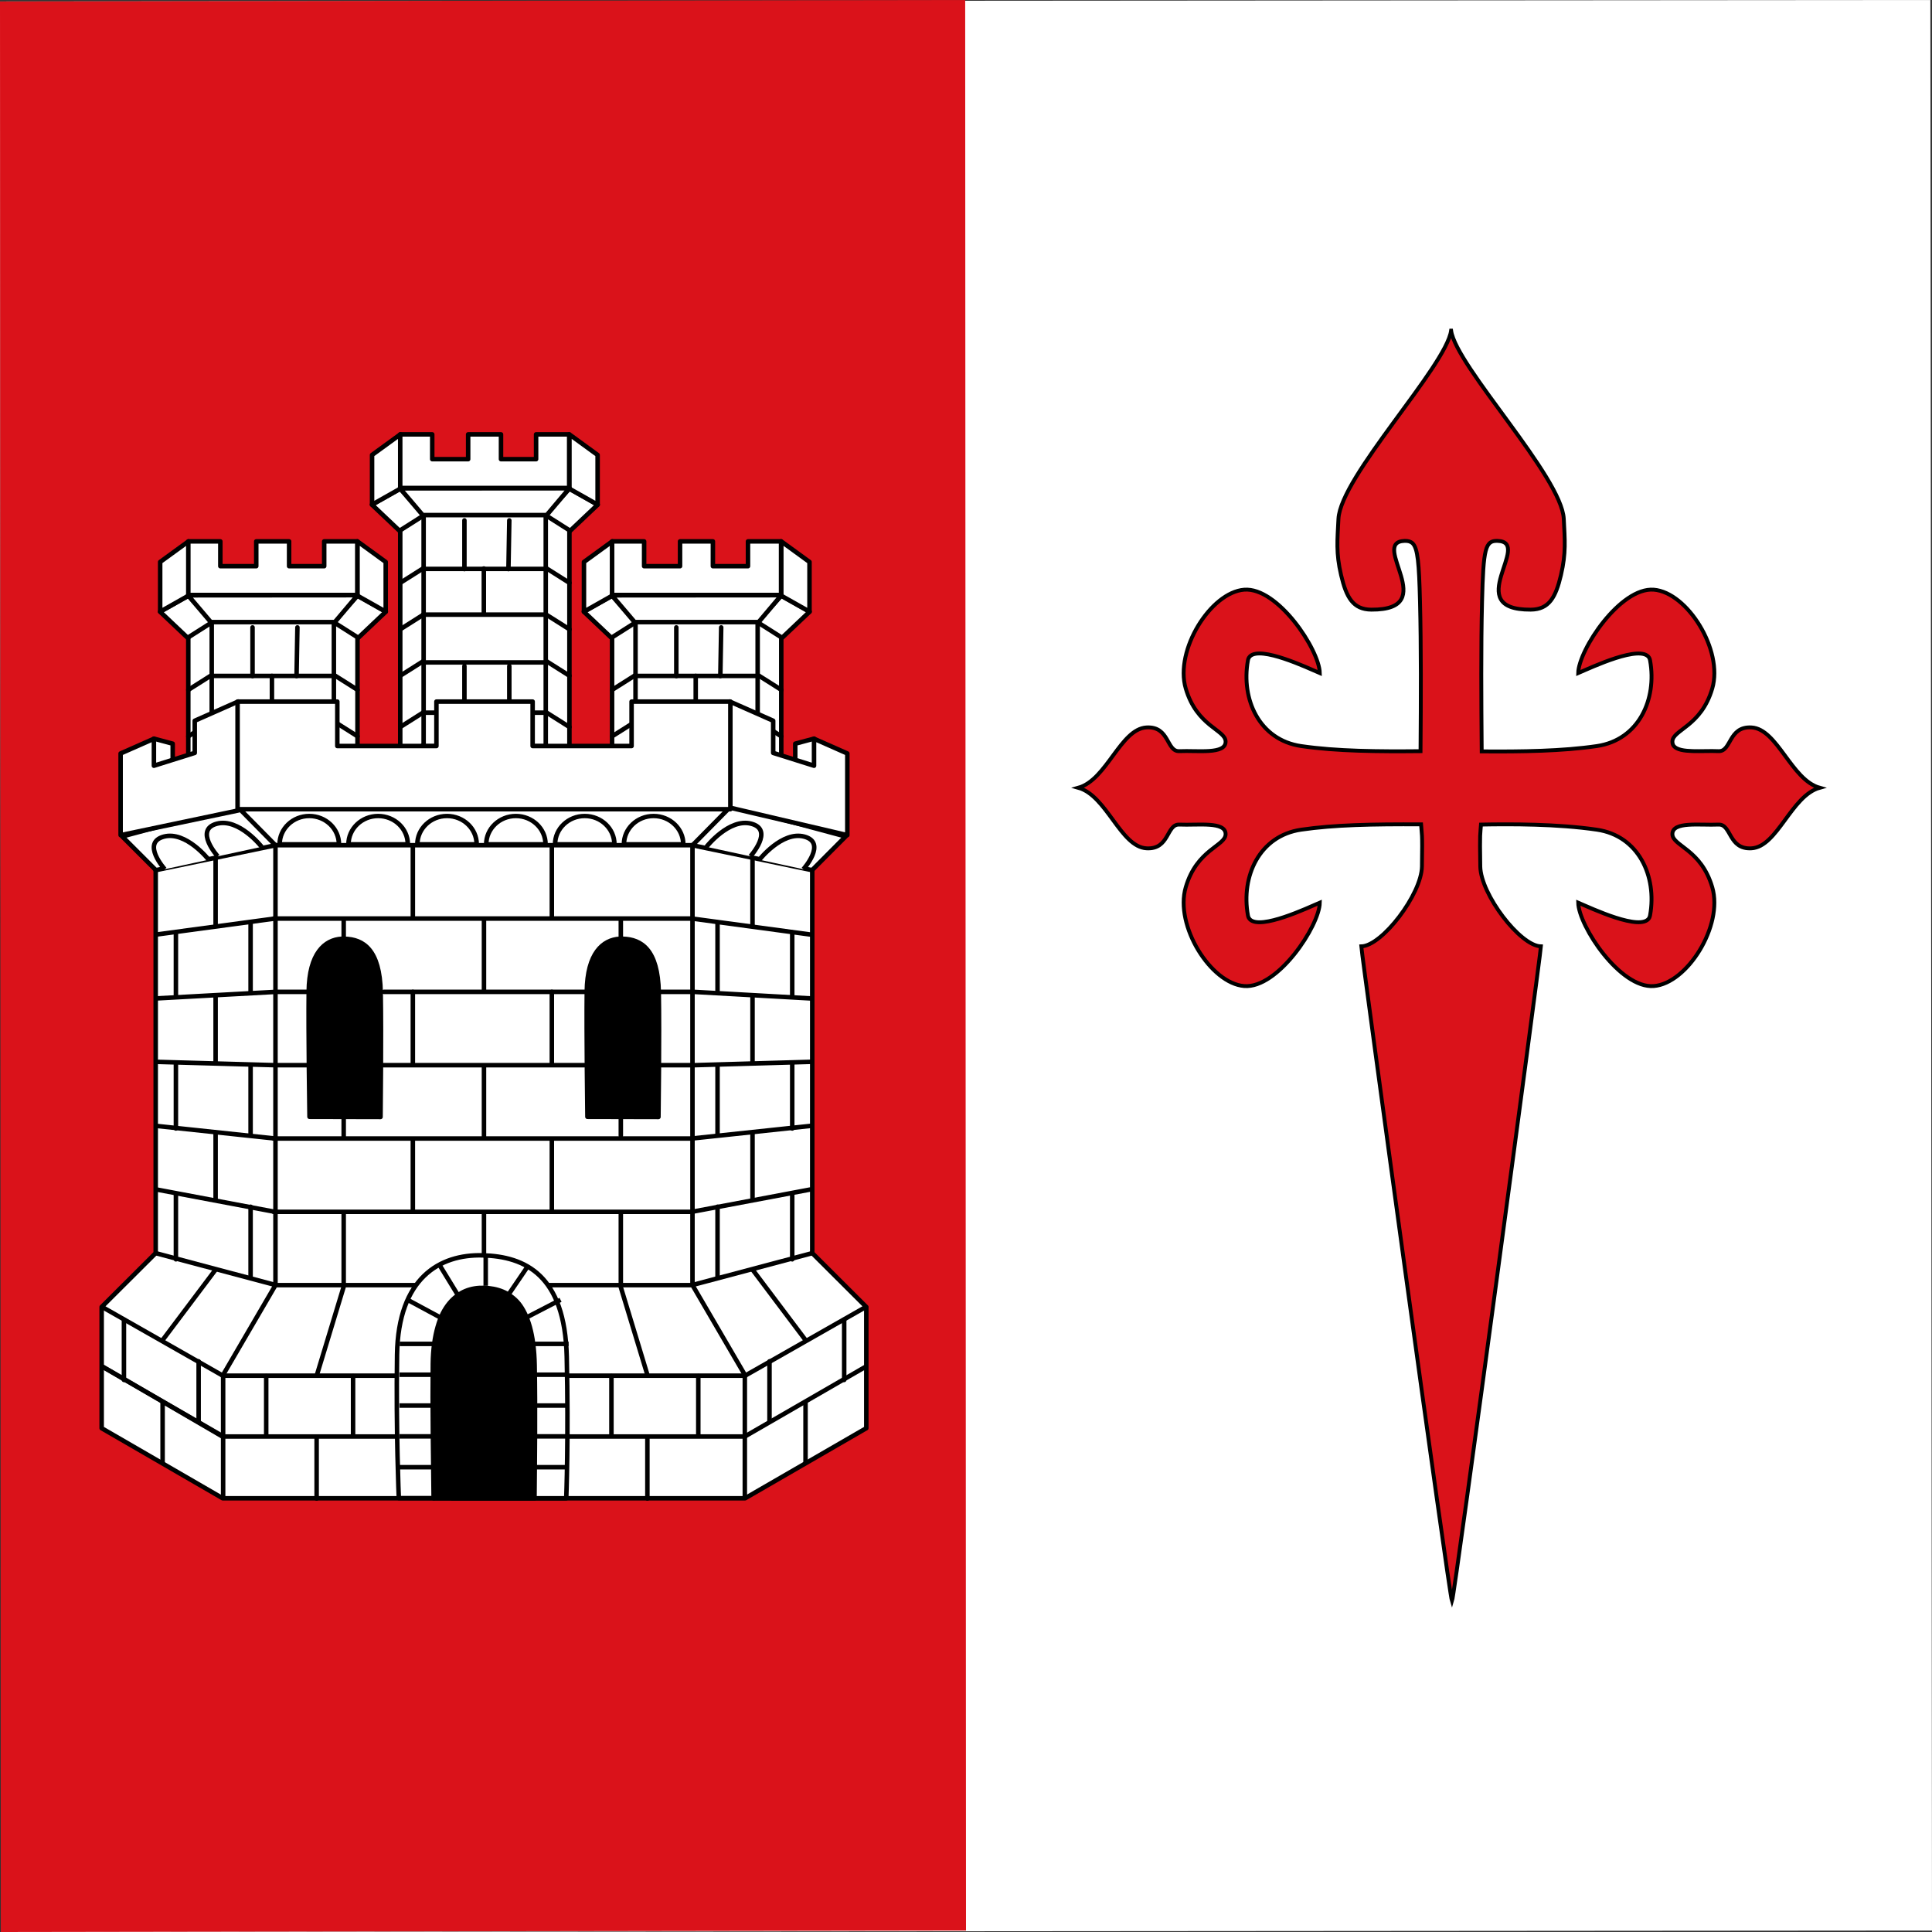
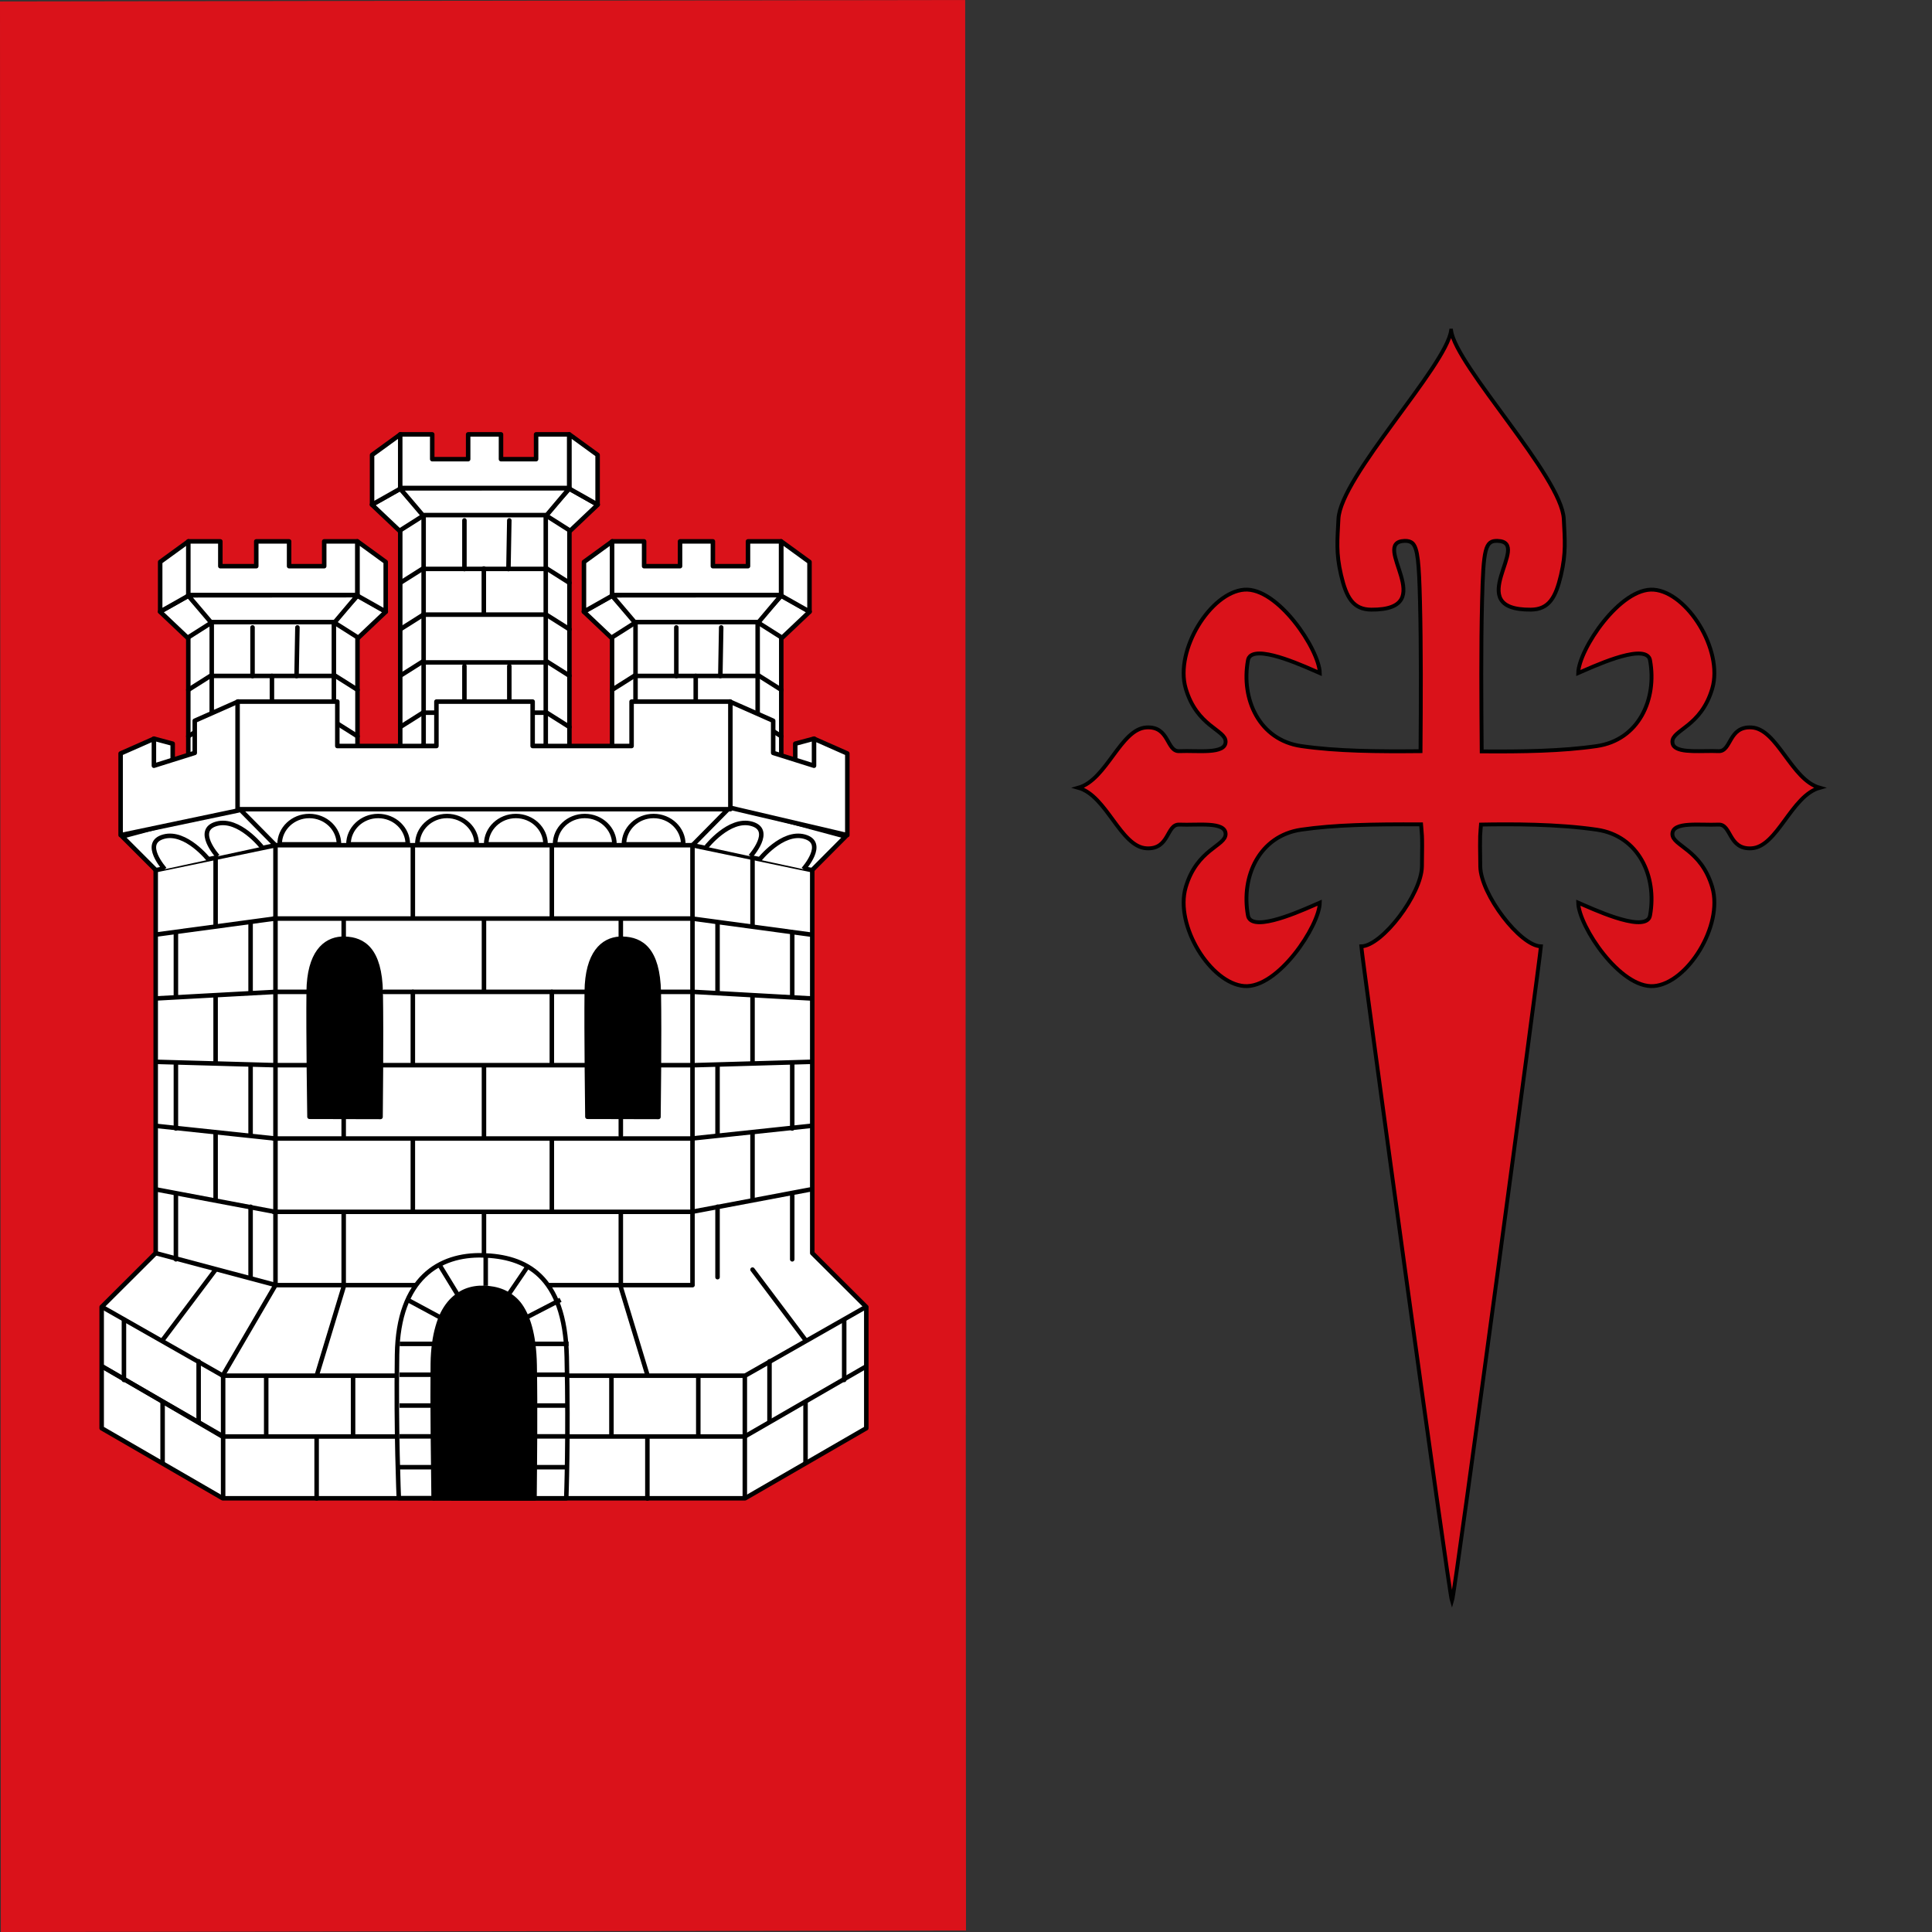
<svg xmlns="http://www.w3.org/2000/svg" xmlns:ns1="http://www.inkscape.org/namespaces/inkscape" xmlns:ns2="http://sodipodi.sourceforge.net/DTD/sodipodi-0.dtd" width="500" height="500" id="svg3461" version="1.1" ns1:version="0.48.4 r9939" ns2:docname="Bandera de San Cebrián de Castro.svg">
  <rect width="100%" height="100%" fill="#333333" stroke="none" />
  <defs id="defs3463" />
  <ns2:namedview id="base" pagecolor="#ffffff" bordercolor="#666666" borderopacity="1.0" ns1:pageopacity="0.0" ns1:pageshadow="2" ns1:zoom="0.35355339" ns1:cx="912.30444" ns1:cy="584.33045" ns1:document-units="px" ns1:current-layer="layer1" showgrid="false" fit-margin-top="0" fit-margin-left="0" fit-margin-right="0" fit-margin-bottom="0" ns1:window-width="1366" ns1:window-height="705" ns1:window-x="-8" ns1:window-y="-8" ns1:window-maximized="1" showguides="true" ns1:guide-bbox="true" />
  <g ns1:label="Capa 1" ns1:groupmode="layer" id="layer1" transform="translate(0,-552.362)">
    <g style="fill:#fcdd09;fill-opacity:1;stroke:none" id="g3490-11-4-7" transform="matrix(-0.032,-0.768,-0.761,0.005,161.747,523.946)">
      <g style="fill:#fcdd09;fill-opacity:1;stroke:none" id="g15977-4-1-2-7" transform="matrix(-0.652,-0.475,-0.577,0.538,1168.404,939.635)" />
    </g>
-     <path style="fill:#ffffff;fill-opacity:1;fill-rule:evenodd;stroke:none" d="M 0,552.743 499.578,552.362 500,1051.982 0.422,1052.362 z" id="rect3469-7-17" ns1:connector-curvature="0" ns1:transform-center-x="0.0066333333" ns1:transform-center-y="450.69322" />
    <path style="fill:none;stroke:none" d="M 373.352,499.727 749.541,499.086 749.268,249.684" id="path4040" ns1:connector-curvature="0" transform="translate(0,552.362)" ns2:nodetypes="ccc" />
    <path style="fill:#da121a;fill-opacity:1;fill-rule:evenodd;stroke:none" d="M 0,552.743 249.789,552.362 250,1051.982 0.211,1052.362 z" id="rect3469-7-17-5" ns1:connector-curvature="0" ns1:transform-center-x="0.0033166666" ns1:transform-center-y="450.69322" />
-     <rect style="fill:#da121a;fill-opacity:1;fill-rule:nonzero;stroke:none;stroke-width:5;marker:none;visibility:visible;display:inline;overflow:visible;enable-background:accumulate" id="rect5033" width="107.18" height="45" x="-525.59" y="246.946" />
    <rect style="fill:#ffffff;fill-opacity:1;fill-rule:nonzero;stroke:#000000;stroke-width:1;stroke-linecap:butt;stroke-linejoin:miter;stroke-miterlimit:4;stroke-opacity:1;stroke-dasharray:none;stroke-dashoffset:0;marker:none;visibility:visible;display:inline;overflow:visible;enable-background:accumulate" id="rect13948" width="107.18" height="45" x="-525.59" y="836.278" />
    <g id="g4701" transform="matrix(1.166,0,0,1.166,-956.738,158.493)">
      <g style="fill:#000000;fill-opacity:1;display:inline" transform="matrix(1.139,0,0,1.139,504.188,-208.742)" id="g5761">
        <g style="fill:#000000;fill-opacity:1" id="g5757">
          <path ns1:connector-curvature="0" ns2:nodetypes="czszcc" id="path4989" d="m 338.066,697.48 c 0,0 -0.236,-16.462 -0.141,-24.415 0.095,-7.95 3.532,-10.389 7.061,-10.273 3.529,0.115 6.819,2.042 6.973,10.467 0.154,8.422 -0.043,24.23 -0.043,24.23 l -13.85,-0.008 z" style="fill:#000000;fill-opacity:1;fill-rule:evenodd;stroke:#000000;stroke-width:1;stroke-linecap:round;stroke-linejoin:round;stroke-miterlimit:4;stroke-opacity:1;stroke-dasharray:none" />
-           <path ns1:connector-curvature="0" style="fill:#000000;fill-opacity:1;fill-rule:evenodd;stroke:#000000;stroke-width:1;stroke-linecap:round;stroke-linejoin:round;stroke-miterlimit:4;stroke-opacity:1;stroke-dasharray:none" d="m 392.239,697.48 c 0,0 -0.236,-16.462 -0.141,-24.415 0.095,-7.95 3.532,-10.389 7.061,-10.273 3.529,0.115 6.819,2.042 6.973,10.467 0.154,8.422 -0.043,24.23 -0.043,24.23 l -13.85,-0.008 z" id="path4991" ns2:nodetypes="czszcc" />
+           <path ns1:connector-curvature="0" style="fill:#000000;fill-opacity:1;fill-rule:evenodd;stroke:#000000;stroke-width:1;stroke-linecap:round;stroke-linejoin:round;stroke-miterlimit:4;stroke-opacity:1;stroke-dasharray:none" d="m 392.239,697.48 c 0,0 -0.236,-16.462 -0.141,-24.415 0.095,-7.95 3.532,-10.389 7.061,-10.273 3.529,0.115 6.819,2.042 6.973,10.467 0.154,8.422 -0.043,24.23 -0.043,24.23 l -13.85,-0.008 " id="path4991" ns2:nodetypes="czszcc" />
        </g>
        <path ns1:connector-curvature="0" ns2:nodetypes="czszcc" id="path4993" d="m 362.303,771.785 c 0,0 -0.333,-14.75 -0.199,-26.193 0.134,-11.437 4.992,-14.945 9.98,-14.779 4.988,0.166 9.638,2.938 9.856,15.058 0.218,12.116 -0.061,25.926 -0.061,25.926 l -19.576,-0.012 z" style="fill:#000000;fill-opacity:1;fill-rule:evenodd;stroke:#000000;stroke-width:1;stroke-linecap:round;stroke-linejoin:round;stroke-miterlimit:4;stroke-opacity:1;stroke-dasharray:none" />
      </g>
      <g id="g4504">
        <g style="fill:#ffffff;fill-opacity:1;stroke:#000000;stroke-width:0.878;stroke-miterlimit:4;stroke-opacity:1;stroke-dasharray:none;display:inline" id="g5132" transform="matrix(1.139,0,0,1.139,2128.408,350.281)">
          <g transform="translate(-1425.837,-506.264)" id="g6937" style="fill:#ffffff;fill-opacity:1;stroke:#000000;stroke-width:0.878;stroke-miterlimit:4;stroke-opacity:1;stroke-dasharray:none">
            <g id="g6747" style="fill:#ffffff;fill-opacity:1;stroke:#000000;stroke-width:0.878;stroke-miterlimit:4;stroke-opacity:1;stroke-dasharray:none">
              <path ns1:connector-curvature="0" ns2:nodetypes="cccccccccc" id="path6671" d="m 409.156,613.905 -12.312,4.094 0,26.001 12.312,-10.031 0,-20.064 z m 8.344,0 0,20.064 12.312,10.031 0,-26.001 -12.312,-4.094 z" style="fill:#ffffff;fill-opacity:1;fill-rule:evenodd;stroke:#000000;stroke-width:0.878;stroke-linecap:round;stroke-linejoin:round;stroke-miterlimit:4;stroke-opacity:1;stroke-dasharray:none" />
              <path ns1:connector-curvature="0" ns2:nodetypes="ccccc" id="path6687" d="m 401.411,615.827 0,24.096 11.9,0 11.9,0 0,-24.096" style="fill:#ffffff;fill-opacity:1;fill-rule:evenodd;stroke:#000000;stroke-width:0.878;stroke-linecap:round;stroke-linejoin:round;stroke-miterlimit:4;stroke-opacity:1;stroke-dasharray:none" />
              <path ns1:connector-curvature="0" style="fill:#ffffff;fill-opacity:1;fill-rule:evenodd;stroke:#000000;stroke-width:0.878;stroke-linecap:round;stroke-linejoin:round;stroke-miterlimit:4;stroke-opacity:1;stroke-dasharray:none" d="m 425.169,616.54 4.801,3.045 5.368,-5.085 -5.538,-3.119 -4.631,5.16 z" id="path6673" ns2:nodetypes="ccccc" />
              <path ns1:connector-curvature="0" style="fill:#ffffff;fill-opacity:1;fill-rule:evenodd;stroke:#000000;stroke-width:0.878;stroke-linecap:round;stroke-linejoin:round;stroke-miterlimit:4;stroke-opacity:1;stroke-dasharray:none" d="m 429.8,600.8 5.513,4.008 0,9.685 -5.513,-3.113 -1e-5,-10.58 z" id="path6675" ns2:nodetypes="ccccc" />
              <path ns1:connector-curvature="0" ns2:nodetypes="ccccc" id="path6679" d="m 401.508,616.54 -4.801,3.045 -5.368,-5.085 5.538,-3.119 4.631,5.16 z" style="fill:#ffffff;fill-opacity:1;fill-rule:evenodd;stroke:#000000;stroke-width:0.878;stroke-linecap:round;stroke-linejoin:round;stroke-miterlimit:4;stroke-opacity:1;stroke-dasharray:none" />
              <path ns1:connector-curvature="0" ns2:nodetypes="ccccc" id="path6681" d="m 396.876,600.8 -5.513,4.008 0,9.685 5.513,-3.113 10e-6,-10.58 z" style="fill:#ffffff;fill-opacity:1;fill-rule:evenodd;stroke:#000000;stroke-width:0.878;stroke-linecap:round;stroke-linejoin:round;stroke-miterlimit:4;stroke-opacity:1;stroke-dasharray:none" />
              <path ns1:connector-curvature="0" ns2:nodetypes="ccccc" id="path6683" d="m 396.794,611.309 4.437,5.221 24.169,0 4.428,-5.244 -33.033,0.023 z" style="fill:#ffffff;fill-opacity:1;fill-rule:evenodd;stroke:#000000;stroke-width:0.878;stroke-linecap:round;stroke-linejoin:round;stroke-miterlimit:4;stroke-opacity:1;stroke-dasharray:none" />
              <path ns1:connector-curvature="0" ns2:nodetypes="ccccccccccccc" id="path6685" d="m 396.849,600.799 6.238,0 0,4.833 7.001,0 0,-4.833 6.4,0 0,4.833 6.839,0 0,-4.833 6.446,0 0,10.443 -32.923,0 0,-10.443 z" style="fill:#ffffff;fill-opacity:1;fill-rule:evenodd;stroke:#000000;stroke-width:0.878;stroke-linecap:round;stroke-linejoin:round;stroke-miterlimit:4;stroke-opacity:1;stroke-dasharray:none" />
            </g>
            <g id="g6927" style="fill:#ffffff;fill-opacity:1;stroke:#000000;stroke-width:0.878;stroke-miterlimit:4;stroke-opacity:1;stroke-dasharray:none">
              <path ns1:connector-curvature="0" ns2:nodetypes="cccccccccc" id="path6689" d="m 367.875,593.061 -12.312,4.094 0,46.97 12.312,-10 0,-41.064 z m 8.344,0 0,41.283 12.312,10 0,-47.189 -12.312,-4.094 z" style="fill:#ffffff;fill-opacity:1;fill-rule:evenodd;stroke:#000000;stroke-width:0.878;stroke-linecap:round;stroke-linejoin:round;stroke-miterlimit:4;stroke-opacity:1;stroke-dasharray:none" />
              <path ns1:connector-curvature="0" ns2:nodetypes="ccccc" style="fill:#ffffff;fill-opacity:1;fill-rule:evenodd;stroke:#000000;stroke-width:0.878;stroke-linecap:round;stroke-linejoin:round;stroke-miterlimit:4;stroke-opacity:1;stroke-dasharray:none" d="m 360.12,592.764 0,47.956 11.9,0 11.9,0 0,-47.956" id="path6705" />
              <path ns1:connector-curvature="0" ns2:nodetypes="ccccc" id="path6691" d="m 383.878,595.687 4.801,3.045 5.368,-5.085 -5.538,-3.119 -4.631,5.16 z" style="fill:#ffffff;fill-opacity:1;fill-rule:evenodd;stroke:#000000;stroke-width:0.878;stroke-linecap:round;stroke-linejoin:round;stroke-miterlimit:4;stroke-opacity:1;stroke-dasharray:none" />
              <path ns1:connector-curvature="0" ns2:nodetypes="ccccc" id="path6693" d="m 388.509,579.948 5.513,4.008 0,9.685 -5.513,-3.113 -10e-6,-10.58 z" style="fill:#ffffff;fill-opacity:1;fill-rule:evenodd;stroke:#000000;stroke-width:0.878;stroke-linecap:round;stroke-linejoin:round;stroke-miterlimit:4;stroke-opacity:1;stroke-dasharray:none" />
              <path ns1:connector-curvature="0" style="fill:#ffffff;fill-opacity:1;fill-rule:evenodd;stroke:#000000;stroke-width:0.878;stroke-linecap:round;stroke-linejoin:round;stroke-miterlimit:4;stroke-opacity:1;stroke-dasharray:none" d="m 360.217,595.687 -4.801,3.045 -5.368,-5.085 5.538,-3.119 4.631,5.16 z" id="path6697" ns2:nodetypes="ccccc" />
              <path ns1:connector-curvature="0" style="fill:#ffffff;fill-opacity:1;fill-rule:evenodd;stroke:#000000;stroke-width:0.878;stroke-linecap:round;stroke-linejoin:round;stroke-miterlimit:4;stroke-opacity:1;stroke-dasharray:none" d="m 355.585,579.948 -5.513,4.008 0,9.685 5.513,-3.113 10e-6,-10.58 z" id="path6699" ns2:nodetypes="ccccc" />
              <path ns1:connector-curvature="0" style="fill:#ffffff;fill-opacity:1;fill-rule:evenodd;stroke:#000000;stroke-width:0.878;stroke-linecap:round;stroke-linejoin:round;stroke-miterlimit:4;stroke-opacity:1;stroke-dasharray:none" d="m 355.503,590.456 4.437,5.221 24.169,0 4.428,-5.244 -33.033,0.023 z" id="path6701" ns2:nodetypes="ccccc" />
              <path ns1:connector-curvature="0" style="fill:#ffffff;fill-opacity:1;fill-rule:evenodd;stroke:#000000;stroke-width:0.878;stroke-linecap:round;stroke-linejoin:round;stroke-miterlimit:4;stroke-opacity:1;stroke-dasharray:none" d="m 355.558,579.947 6.238,0 0,4.833 7.001,0 0,-4.833 6.4,0 0,4.833 6.839,0 0,-4.833 6.446,0 0,10.443 -32.923,0 0,-10.443 z" id="path6703" ns2:nodetypes="ccccccccccccc" />
            </g>
            <g id="g6757" transform="translate(-82.582,0)" style="fill:#ffffff;fill-opacity:1;stroke:#000000;stroke-width:0.878;stroke-miterlimit:4;stroke-opacity:1;stroke-dasharray:none">
              <path ns1:connector-curvature="0" style="fill:#ffffff;fill-opacity:1;fill-rule:evenodd;stroke:#000000;stroke-width:0.878;stroke-linecap:round;stroke-linejoin:round;stroke-miterlimit:4;stroke-opacity:1;stroke-dasharray:none" d="m 409.156,613.905 -12.312,4.094 0,26.001 12.312,-10.031 0,-20.064 z m 8.344,0 0,20.064 12.312,10.031 0,-26.001 -12.312,-4.094 z" id="path6759" ns2:nodetypes="cccccccccc" />
              <path ns1:connector-curvature="0" style="fill:#ffffff;fill-opacity:1;fill-rule:evenodd;stroke:#000000;stroke-width:0.878;stroke-linecap:round;stroke-linejoin:round;stroke-miterlimit:4;stroke-opacity:1;stroke-dasharray:none" d="m 401.411,615.827 0,24.096 11.9,0 11.9,0 0,-24.096" id="path6761" ns2:nodetypes="ccccc" />
              <path ns1:connector-curvature="0" ns2:nodetypes="ccccc" id="path6763" d="m 425.169,616.54 4.801,3.045 5.368,-5.085 -5.538,-3.119 -4.631,5.16 z" style="fill:#ffffff;fill-opacity:1;fill-rule:evenodd;stroke:#000000;stroke-width:0.878;stroke-linecap:round;stroke-linejoin:round;stroke-miterlimit:4;stroke-opacity:1;stroke-dasharray:none" />
              <path ns1:connector-curvature="0" ns2:nodetypes="ccccc" id="path6765" d="m 429.8,600.8 5.513,4.008 0,9.685 -5.513,-3.113 -1e-5,-10.58 z" style="fill:#ffffff;fill-opacity:1;fill-rule:evenodd;stroke:#000000;stroke-width:0.878;stroke-linecap:round;stroke-linejoin:round;stroke-miterlimit:4;stroke-opacity:1;stroke-dasharray:none" />
              <path ns1:connector-curvature="0" style="fill:#ffffff;fill-opacity:1;fill-rule:evenodd;stroke:#000000;stroke-width:0.878;stroke-linecap:round;stroke-linejoin:round;stroke-miterlimit:4;stroke-opacity:1;stroke-dasharray:none" d="m 401.508,616.54 -4.801,3.045 -5.368,-5.085 5.538,-3.119 4.631,5.16 z" id="path6767" ns2:nodetypes="ccccc" />
              <path ns1:connector-curvature="0" style="fill:#ffffff;fill-opacity:1;fill-rule:evenodd;stroke:#000000;stroke-width:0.878;stroke-linecap:round;stroke-linejoin:round;stroke-miterlimit:4;stroke-opacity:1;stroke-dasharray:none" d="m 396.876,600.8 -5.513,4.008 0,9.685 5.513,-3.113 10e-6,-10.58 z" id="path6769" ns2:nodetypes="ccccc" />
              <path ns1:connector-curvature="0" style="fill:#ffffff;fill-opacity:1;fill-rule:evenodd;stroke:#000000;stroke-width:0.878;stroke-linecap:round;stroke-linejoin:round;stroke-miterlimit:4;stroke-opacity:1;stroke-dasharray:none" d="m 396.794,611.309 4.437,5.221 24.169,0 4.428,-5.244 -33.033,0.023 z" id="path6771" ns2:nodetypes="ccccc" />
              <path ns1:connector-curvature="0" style="fill:#ffffff;fill-opacity:1;fill-rule:evenodd;stroke:#000000;stroke-width:0.878;stroke-linecap:round;stroke-linejoin:round;stroke-miterlimit:4;stroke-opacity:1;stroke-dasharray:none" d="m 396.849,600.799 6.238,0 0,4.833 7.001,0 0,-4.833 6.4,0 0,4.833 6.839,0 0,-4.833 6.446,0 0,10.443 -32.923,0 0,-10.443 z" id="path6773" ns2:nodetypes="ccccccccccccc" />
            </g>
          </g>
          <g transform="translate(-1425.837,-505.855)" id="g7113" style="fill:#ffffff;fill-opacity:1;stroke:#000000;stroke-width:0.878;stroke-miterlimit:4;stroke-opacity:1;stroke-dasharray:none;display:inline">
            <path ns1:connector-curvature="0" id="path6785" d="m 342.736,635.528 4.509,2.849" style="fill:#ffffff;fill-opacity:1;stroke:#000000;stroke-width:0.878;stroke-linecap:round;stroke-linejoin:round;stroke-miterlimit:4;stroke-opacity:1;stroke-dasharray:none" />
            <path ns1:connector-curvature="0" style="fill:#ffffff;fill-opacity:1;stroke:#000000;stroke-width:0.878;stroke-linecap:round;stroke-linejoin:round;stroke-miterlimit:4;stroke-opacity:1;stroke-dasharray:none" d="m 342.736,626.477 4.509,2.849" id="path6787" />
            <path ns1:connector-curvature="0" style="fill:#ffffff;fill-opacity:1;stroke:#000000;stroke-width:0.878;stroke-linecap:round;stroke-linejoin:round;stroke-miterlimit:4;stroke-opacity:1;stroke-dasharray:none" d="m 318.777,635.528 -4.509,2.849" id="path6795" />
            <path ns1:connector-curvature="0" id="path6797" d="m 318.777,626.477 -4.509,2.849" style="fill:#ffffff;fill-opacity:1;stroke:#000000;stroke-width:0.878;stroke-linecap:round;stroke-linejoin:round;stroke-miterlimit:4;stroke-opacity:1;stroke-dasharray:none" />
            <path ns1:connector-curvature="0" ns2:nodetypes="cc" id="path6799" d="m 330.56,639.903 0,-13.292" style="fill:#ffffff;fill-opacity:1;fill-rule:evenodd;stroke:#000000;stroke-width:0.878;stroke-linecap:round;stroke-linejoin:round;stroke-miterlimit:4;stroke-opacity:1;stroke-dasharray:none" />
            <path ns1:connector-curvature="0" ns2:nodetypes="cc" id="path6801" d="m 318.745,626.605 23.716,0" style="fill:#ffffff;fill-opacity:1;fill-rule:evenodd;stroke:#000000;stroke-width:0.878;stroke-linecap:round;stroke-linejoin:round;stroke-miterlimit:4;stroke-opacity:1;stroke-dasharray:none" />
            <path ns1:connector-curvature="0" id="path6803" d="m 318.745,635.518 11.858,0 11.858,0" style="fill:#ffffff;fill-opacity:1;fill-rule:evenodd;stroke:#000000;stroke-width:0.878;stroke-linecap:round;stroke-linejoin:round;stroke-miterlimit:4;stroke-opacity:1;stroke-dasharray:none" />
            <path ns1:connector-curvature="0" id="path6817" d="m 326.779,626.637 0,-9.485" style="fill:#ffffff;fill-opacity:1;fill-rule:evenodd;stroke:#000000;stroke-width:0.878;stroke-linecap:round;stroke-linejoin:round;stroke-miterlimit:4;stroke-opacity:1;stroke-dasharray:none" />
            <path ns1:connector-curvature="0" id="path6819" d="m 335.357,626.637 0.169,-9.485" style="fill:#ffffff;fill-opacity:1;fill-rule:evenodd;stroke:#000000;stroke-width:0.878;stroke-linecap:round;stroke-linejoin:round;stroke-miterlimit:4;stroke-opacity:1;stroke-dasharray:none" />
            <path ns1:connector-curvature="0" style="fill:#ffffff;fill-opacity:1;stroke:#000000;stroke-width:0.878;stroke-linecap:round;stroke-linejoin:round;stroke-miterlimit:4;stroke-opacity:1;stroke-dasharray:none" d="m 425.318,635.528 4.509,2.849" id="path6829" />
            <path ns1:connector-curvature="0" id="path6831" d="m 425.318,626.477 4.509,2.849" style="fill:#ffffff;fill-opacity:1;stroke:#000000;stroke-width:0.878;stroke-linecap:round;stroke-linejoin:round;stroke-miterlimit:4;stroke-opacity:1;stroke-dasharray:none" />
-             <path ns1:connector-curvature="0" id="path6839" d="m 401.359,635.528 -4.509,2.849" style="fill:#ffffff;fill-opacity:1;stroke:#000000;stroke-width:0.878;stroke-linecap:round;stroke-linejoin:round;stroke-miterlimit:4;stroke-opacity:1;stroke-dasharray:none" />
            <path ns1:connector-curvature="0" style="fill:#ffffff;fill-opacity:1;stroke:#000000;stroke-width:0.878;stroke-linecap:round;stroke-linejoin:round;stroke-miterlimit:4;stroke-opacity:1;stroke-dasharray:none" d="m 401.359,626.477 -4.509,2.849" id="path6841" />
            <path ns1:connector-curvature="0" style="fill:#ffffff;fill-opacity:1;fill-rule:evenodd;stroke:#000000;stroke-width:0.878;stroke-linecap:round;stroke-linejoin:round;stroke-miterlimit:4;stroke-opacity:1;stroke-dasharray:none" d="m 413.142,639.903 0,-13.292" id="path6843" ns2:nodetypes="cc" />
            <path ns1:connector-curvature="0" style="fill:#ffffff;fill-opacity:1;fill-rule:evenodd;stroke:#000000;stroke-width:0.878;stroke-linecap:round;stroke-linejoin:round;stroke-miterlimit:4;stroke-opacity:1;stroke-dasharray:none" d="m 401.327,626.605 23.716,0" id="path6845" ns2:nodetypes="cc" />
            <path ns1:connector-curvature="0" style="fill:#ffffff;fill-opacity:1;fill-rule:evenodd;stroke:#000000;stroke-width:0.878;stroke-linecap:round;stroke-linejoin:round;stroke-miterlimit:4;stroke-opacity:1;stroke-dasharray:none" d="m 401.327,635.518 11.858,0 11.858,0" id="path6847" />
            <path ns1:connector-curvature="0" style="fill:#ffffff;fill-opacity:1;fill-rule:evenodd;stroke:#000000;stroke-width:0.878;stroke-linecap:round;stroke-linejoin:round;stroke-miterlimit:4;stroke-opacity:1;stroke-dasharray:none" d="m 409.361,626.637 0,-9.485" id="path6861" />
            <path ns1:connector-curvature="0" style="fill:#ffffff;fill-opacity:1;fill-rule:evenodd;stroke:#000000;stroke-width:0.878;stroke-linecap:round;stroke-linejoin:round;stroke-miterlimit:4;stroke-opacity:1;stroke-dasharray:none" d="m 417.938,626.637 0.169,-9.485" id="path6863" />
            <path ns1:connector-curvature="0" style="fill:#ffffff;fill-opacity:1;stroke:#000000;stroke-width:0.878;stroke-linecap:round;stroke-linejoin:round;stroke-miterlimit:4;stroke-opacity:1;stroke-dasharray:none" d="m 384.027,633.719 4.509,2.849" id="path6867" />
            <path ns1:connector-curvature="0" style="fill:#ffffff;fill-opacity:1;stroke:#000000;stroke-width:0.878;stroke-linecap:round;stroke-linejoin:round;stroke-miterlimit:4;stroke-opacity:1;stroke-dasharray:none" d="m 384.027,623.726 4.509,2.849" id="path6871" />
            <path ns1:connector-curvature="0" id="path6873" d="m 384.027,614.675 4.509,2.849" style="fill:#ffffff;fill-opacity:1;stroke:#000000;stroke-width:0.878;stroke-linecap:round;stroke-linejoin:round;stroke-miterlimit:4;stroke-opacity:1;stroke-dasharray:none" />
            <path ns1:connector-curvature="0" style="fill:#ffffff;fill-opacity:1;stroke:#000000;stroke-width:0.878;stroke-linecap:round;stroke-linejoin:round;stroke-miterlimit:4;stroke-opacity:1;stroke-dasharray:none" d="m 384.027,605.625 4.509,2.849" id="path6875" />
            <path ns1:connector-curvature="0" id="path6877" d="m 360.068,633.719 -4.509,2.849" style="fill:#ffffff;fill-opacity:1;stroke:#000000;stroke-width:0.878;stroke-linecap:round;stroke-linejoin:round;stroke-miterlimit:4;stroke-opacity:1;stroke-dasharray:none" />
            <path ns1:connector-curvature="0" id="path6881" d="m 360.068,623.726 -4.509,2.849" style="fill:#ffffff;fill-opacity:1;stroke:#000000;stroke-width:0.878;stroke-linecap:round;stroke-linejoin:round;stroke-miterlimit:4;stroke-opacity:1;stroke-dasharray:none" />
            <path ns1:connector-curvature="0" style="fill:#ffffff;fill-opacity:1;stroke:#000000;stroke-width:0.878;stroke-linecap:round;stroke-linejoin:round;stroke-miterlimit:4;stroke-opacity:1;stroke-dasharray:none" d="m 360.068,614.675 -4.509,2.849" id="path6883" />
            <path ns1:connector-curvature="0" id="path6885" d="m 360.068,605.625 -4.509,2.849" style="fill:#ffffff;fill-opacity:1;stroke:#000000;stroke-width:0.878;stroke-linecap:round;stroke-linejoin:round;stroke-miterlimit:4;stroke-opacity:1;stroke-dasharray:none" />
            <path ns1:connector-curvature="0" ns2:nodetypes="cc" id="path6887" d="m 371.851,614.467 0,-8.793" style="fill:#ffffff;fill-opacity:1;fill-rule:evenodd;stroke:#000000;stroke-width:0.878;stroke-linecap:round;stroke-linejoin:round;stroke-miterlimit:4;stroke-opacity:1;stroke-dasharray:none" />
            <path ns1:connector-curvature="0" ns2:nodetypes="cc" id="path6889" d="m 360.036,605.752 23.716,0" style="fill:#ffffff;fill-opacity:1;fill-rule:evenodd;stroke:#000000;stroke-width:0.878;stroke-linecap:round;stroke-linejoin:round;stroke-miterlimit:4;stroke-opacity:1;stroke-dasharray:none" />
            <path ns1:connector-curvature="0" id="path6891" d="m 360.036,614.666 11.858,0 11.858,0" style="fill:#ffffff;fill-opacity:1;fill-rule:evenodd;stroke:#000000;stroke-width:0.878;stroke-linecap:round;stroke-linejoin:round;stroke-miterlimit:4;stroke-opacity:1;stroke-dasharray:none" />
            <path ns1:connector-curvature="0" id="path6893" d="m 360.036,623.976 11.858,0 11.858,0" style="fill:#ffffff;fill-opacity:1;fill-rule:evenodd;stroke:#000000;stroke-width:0.878;stroke-linecap:round;stroke-linejoin:round;stroke-miterlimit:4;stroke-opacity:1;stroke-dasharray:none" />
            <path ns1:connector-curvature="0" id="path6897" d="m 360.036,633.771 11.858,0 11.858,0" style="fill:#ffffff;fill-opacity:1;fill-rule:evenodd;stroke:#000000;stroke-width:0.878;stroke-linecap:round;stroke-linejoin:round;stroke-miterlimit:4;stroke-opacity:1;stroke-dasharray:none" />
            <path ns1:connector-curvature="0" ns2:nodetypes="ccc" id="path6899" d="m 372.02,640.321 0,-4.985 0,-1.401" style="fill:#ffffff;fill-opacity:1;fill-rule:evenodd;stroke:#000000;stroke-width:0.878;stroke-linecap:round;stroke-linejoin:round;stroke-miterlimit:4;stroke-opacity:1;stroke-dasharray:none" />
            <path ns1:connector-curvature="0" ns2:nodetypes="ccc" id="path6901" d="m 368.07,633.49 0,-4.395 0,-4.395" style="fill:#ffffff;fill-opacity:1;fill-rule:evenodd;stroke:#000000;stroke-width:0.878;stroke-linecap:round;stroke-linejoin:round;stroke-miterlimit:4;stroke-opacity:1;stroke-dasharray:none" />
            <path ns1:connector-curvature="0" ns2:nodetypes="ccc" id="path6903" d="m 376.816,633.577 0,-4.482 0,-4.395" style="fill:#ffffff;fill-opacity:1;fill-rule:evenodd;stroke:#000000;stroke-width:0.878;stroke-linecap:round;stroke-linejoin:round;stroke-miterlimit:4;stroke-opacity:1;stroke-dasharray:none" />
            <path ns1:connector-curvature="0" id="path6905" d="m 368.07,605.785 0,-9.485" style="fill:#ffffff;fill-opacity:1;fill-rule:evenodd;stroke:#000000;stroke-width:0.878;stroke-linecap:round;stroke-linejoin:round;stroke-miterlimit:4;stroke-opacity:1;stroke-dasharray:none" />
            <path ns1:connector-curvature="0" id="path6907" d="m 376.647,605.785 0.169,-9.485" style="fill:#ffffff;fill-opacity:1;fill-rule:evenodd;stroke:#000000;stroke-width:0.878;stroke-linecap:round;stroke-linejoin:round;stroke-miterlimit:4;stroke-opacity:1;stroke-dasharray:none" />
          </g>
        </g>
        <g style="fill:#ffffff;fill-opacity:1;stroke:#000000;stroke-width:0.878;stroke-miterlimit:4;stroke-opacity:1;stroke-dasharray:none;display:inline" id="g5969" transform="matrix(1.139,0,0,1.139,504.171,-208.746)">
          <path id="path4815" d="m 323.719,636.906 -22.156,5.938 6.531,6.531 0,74.656 -10.531,10.5 0,23.625 23.594,13.656 41.094,0 c -0.089,-7.999 -0.252,-18.028 -0.156,-26.219 0.034,-2.859 0.385,-5.222 0.938,-7.156 0.276,-0.967 0.59,-1.833 0.969,-2.594 0.379,-0.761 0.818,-1.429 1.281,-2 0.464,-0.571 0.969,-1.039 1.5,-1.438 0.531,-0.399 1.077,-0.727 1.656,-0.969 1.159,-0.484 2.409,-0.666 3.656,-0.625 1.247,0.042 2.453,0.246 3.594,0.719 0.57,0.236 1.136,0.554 1.656,0.938 0.52,0.384 1.015,0.818 1.469,1.375 0.453,0.557 0.848,1.212 1.219,1.969 0.371,0.757 0.696,1.642 0.969,2.625 0.545,1.967 0.883,4.407 0.938,7.438 0.155,8.64 0.037,18.148 -0.031,25.938 l 41.031,0 23.625,-13.656 0,-23.625 -10.531,-10.5 0,-74.656 6.5,-6.531 -22.125,-5.938 -96.688,0 z m 20.594,25.875 c 0.219,-0.013 0.436,-0.007 0.656,0 3.529,0.115 6.815,2.044 6.969,10.469 0.154,8.422 -0.031,24.25 -0.031,24.25 l -13.844,-0.031 c 0,2e-5 -0.251,-16.453 -0.156,-24.406 0.089,-7.453 3.12,-10.078 6.406,-10.281 z m 54.188,0 c 0.219,-0.013 0.436,-0.007 0.656,0 3.529,0.115 6.815,2.044 6.969,10.469 0.154,8.422 -0.062,24.25 -0.062,24.25 l -13.844,-0.031 c 10e-6,2e-5 -0.22,-16.453 -0.125,-24.406 0.089,-7.453 3.12,-10.078 6.406,-10.281 z" style="fill:#ffffff;fill-opacity:1;fill-rule:evenodd;stroke:#000000;stroke-width:0.878;stroke-linecap:round;stroke-linejoin:round;stroke-miterlimit:4;stroke-opacity:1;stroke-dasharray:none" ns1:connector-curvature="0" />
          <path ns2:nodetypes="ccc" id="path4817" d="m 297.65,734.526 23.583,13.422 0,23.694" style="fill:#ffffff;fill-opacity:1;stroke:#000000;stroke-width:0.878;stroke-linecap:round;stroke-linejoin:round;stroke-miterlimit:4;stroke-opacity:1;stroke-dasharray:none" ns1:connector-curvature="0" />
          <path ns2:nodetypes="cccc" d="m 308.124,724.05 23.333,6.201 m -10.332,17.69 10.3,-17.653" style="fill:#ffffff;fill-opacity:1;stroke:#000000;stroke-width:0.878;stroke-linecap:round;stroke-linejoin:round;stroke-miterlimit:4;stroke-opacity:1;stroke-dasharray:none" id="path4819" ns1:connector-curvature="0" />
          <path id="path4821" d="m 331.434,730.092 0,-85.321" style="fill:#ffffff;fill-opacity:1;stroke:#000000;stroke-width:0.878;stroke-linecap:round;stroke-linejoin:round;stroke-miterlimit:4;stroke-opacity:1;stroke-dasharray:none" ns1:connector-curvature="0" />
          <path ns2:nodetypes="cc" id="path4823" d="m 323.928,636.953 7.43,7.533" style="fill:#ffffff;fill-opacity:1;stroke:#000000;stroke-width:0.878;stroke-linecap:round;stroke-linejoin:round;stroke-miterlimit:4;stroke-opacity:1;stroke-dasharray:none" ns1:connector-curvature="0" />
          <path id="path4825" d="m 308.077,649.419 23.444,-4.879" style="fill:#ffffff;fill-opacity:1;stroke:#000000;stroke-width:0.878;stroke-linecap:round;stroke-linejoin:round;stroke-miterlimit:4;stroke-opacity:1;stroke-dasharray:none" ns1:connector-curvature="0" />
          <path style="fill:#ffffff;fill-opacity:1;stroke:#000000;stroke-width:0.878;stroke-linecap:round;stroke-linejoin:round;stroke-miterlimit:4;stroke-opacity:1;stroke-dasharray:none" d="m 446.477,734.526 -23.583,13.422 0,23.694" id="path4827" ns2:nodetypes="ccc" ns1:connector-curvature="0" />
-           <path id="path4829" style="fill:#ffffff;fill-opacity:1;stroke:#000000;stroke-width:0.878;stroke-linecap:round;stroke-linejoin:round;stroke-miterlimit:4;stroke-opacity:1;stroke-dasharray:none" d="m 436.004,724.05 -23.333,6.201 m 10.332,17.69 -10.3,-17.653" ns2:nodetypes="cccc" ns1:connector-curvature="0" />
          <path style="fill:#ffffff;fill-opacity:1;stroke:#000000;stroke-width:0.878;stroke-linecap:round;stroke-linejoin:round;stroke-miterlimit:4;stroke-opacity:1;stroke-dasharray:none" d="m 412.694,730.092 0,-85.321" id="path4831" ns1:connector-curvature="0" />
          <path style="fill:#ffffff;fill-opacity:1;stroke:#000000;stroke-width:0.878;stroke-linecap:round;stroke-linejoin:round;stroke-miterlimit:4;stroke-opacity:1;stroke-dasharray:none" d="m 420.2,636.953 -7.43,7.533" id="path4833" ns2:nodetypes="cc" ns1:connector-curvature="0" />
          <path style="fill:#ffffff;fill-opacity:1;stroke:#000000;stroke-width:0.878;stroke-linecap:round;stroke-linejoin:round;stroke-miterlimit:4;stroke-opacity:1;stroke-dasharray:none" d="m 436.051,649.419 -23.444,-4.879" id="path4835" ns1:connector-curvature="0" />
          <path id="path4841" d="m 331.396,730.276 81.303,0" style="fill:#ffffff;fill-opacity:1;stroke:#000000;stroke-width:0.878;stroke-linecap:round;stroke-linejoin:round;stroke-miterlimit:4;stroke-opacity:1;stroke-dasharray:none" ns1:connector-curvature="0" />
          <path style="fill:#ffffff;fill-opacity:1;stroke:#000000;stroke-width:0.878;stroke-linecap:round;stroke-linejoin:round;stroke-miterlimit:4;stroke-opacity:1;stroke-dasharray:none" d="m 331.396,644.55 81.303,0" id="path4843" ns1:connector-curvature="0" />
          <path style="fill:#ffffff;fill-opacity:1;stroke:#000000;stroke-width:0.878;stroke-linecap:round;stroke-linejoin:round;stroke-miterlimit:4;stroke-opacity:1;stroke-dasharray:none" d="m 384.129,747.921 38.515,0" id="path4839" ns1:connector-curvature="0" />
          <path id="path5542" d="m 321.451,747.921 38.515,0" style="fill:#ffffff;fill-opacity:1;stroke:#000000;stroke-width:0.878;stroke-linecap:round;stroke-linejoin:round;stroke-miterlimit:4;stroke-opacity:1;stroke-dasharray:none" ns1:connector-curvature="0" />
          <path id="path4963" d="m 371.781,724.469 c -8.317,-0.217 -16.433,4.366 -16.656,19.344 -0.223,14.984 0.344,27.969 0.344,27.969 l 6.781,0 c -0.089,-8.007 -0.252,-18.006 -0.156,-26.188 0.034,-2.859 0.385,-5.222 0.938,-7.156 0.276,-0.967 0.59,-1.833 0.969,-2.594 0.379,-0.761 0.818,-1.429 1.281,-2 0.464,-0.571 0.969,-1.039 1.5,-1.438 0.531,-0.399 1.077,-0.727 1.656,-0.969 1.159,-0.484 2.409,-0.666 3.656,-0.625 1.247,0.042 2.453,0.246 3.594,0.719 0.57,0.236 1.136,0.554 1.656,0.938 0.52,0.384 1.015,0.818 1.469,1.375 0.453,0.557 0.848,1.212 1.219,1.969 0.371,0.757 0.696,1.642 0.969,2.625 0.545,1.967 0.883,4.407 0.938,7.438 0.155,8.64 0.037,18.148 -0.031,25.938 l 6.188,0 c 0,0 0.457,-11.758 0.094,-27.625 -0.363,-15.872 -8.089,-19.502 -16.406,-19.719 z" style="fill:#ffffff;fill-opacity:1;fill-rule:evenodd;stroke:#000000;stroke-width:0.878;stroke-linecap:round;stroke-linejoin:round;stroke-miterlimit:4;stroke-opacity:1;stroke-dasharray:none" ns1:connector-curvature="0" />
        </g>
        <g style="fill:#ffffff;fill-opacity:1;stroke:#000000;stroke-width:0.878;stroke-miterlimit:4;stroke-opacity:1;stroke-dasharray:none;display:inline" id="g5475" transform="matrix(1.139,0,0,1.139,504.188,-208.746)">
          <path id="path5392" d="m 436.374,623.78 -3.668,0.983 0,7.178 5.329,-1.428 0,-4.621 -1.661,-2.112 z" style="fill:#ffffff;fill-opacity:1;fill-rule:evenodd;stroke:#000000;stroke-width:0.878;stroke-linecap:round;stroke-linejoin:round;stroke-miterlimit:4;stroke-opacity:1;stroke-dasharray:none" ns1:connector-curvature="0" />
          <path ns2:nodetypes="ccccccccc" id="path5394" d="m 419.934,616.544 8.473,3.749 0,6.267 7.958,2.5 0,-5.257 6.488,2.867 0,15.917 -22.967,-5.378 0.047,-20.666 z" style="fill:#ffffff;fill-opacity:1;fill-rule:evenodd;stroke:#000000;stroke-width:0.878;stroke-linecap:round;stroke-linejoin:round;stroke-miterlimit:4;stroke-opacity:1;stroke-dasharray:none" ns1:connector-curvature="0" />
          <path style="fill:#ffffff;fill-opacity:1;fill-rule:evenodd;stroke:#000000;stroke-width:0.878;stroke-linecap:round;stroke-linejoin:round;stroke-miterlimit:4;stroke-opacity:1;stroke-dasharray:none" d="m 307.721,623.78 3.668,0.983 0,7.178 -5.329,-1.428 0,-4.621 1.661,-2.112 z" id="path5396" ns1:connector-curvature="0" />
          <path ns2:nodetypes="ccccccccc" style="fill:#ffffff;fill-opacity:1;fill-rule:evenodd;stroke:#000000;stroke-width:0.878;stroke-linecap:round;stroke-linejoin:round;stroke-miterlimit:4;stroke-opacity:1;stroke-dasharray:none" d="m 324.16,616.544 -8.473,3.749 0,6.267 -7.958,2.5 0,-5.257 -6.488,2.867 0,15.917 22.967,-4.82 -0.047,-21.224 z" id="path5398" ns1:connector-curvature="0" />
          <path id="path5471" d="m 343.469,616.562 -19.438,0 0,20.969 96.031,0 0,-20.969 -19.25,0 0,8.656 -19.281,0 0,-8.656 -18.75,0 0,8.656 -19.312,0 0,-8.656 z" style="fill:#ffffff;fill-opacity:1;stroke:#000000;stroke-width:0.878;stroke-linecap:round;stroke-linejoin:round;stroke-miterlimit:4;stroke-opacity:1;stroke-dasharray:none;stroke-dashoffset:0" ns1:connector-curvature="0" />
        </g>
        <g style="fill:#ffffff;fill-opacity:1;stroke:#000000;stroke-width:0.878;stroke-miterlimit:4;stroke-opacity:1;stroke-dasharray:none;display:inline" id="g5891" transform="matrix(1.139,0,0,1.139,504.214,-208.746)">
          <g id="g5808" style="fill:#ffffff;fill-opacity:1;stroke:#000000;stroke-width:0.878;stroke-miterlimit:4;stroke-opacity:1;stroke-dasharray:none">
            <path ns2:nodetypes="cc" style="fill:#ffffff;fill-opacity:1;stroke:#000000;stroke-width:0.878;stroke-linecap:round;stroke-linejoin:round;stroke-miterlimit:4;stroke-opacity:1;stroke-dasharray:none" d="m 435.597,661.948 -23.056,-3.11" id="path4865" ns1:connector-curvature="0" />
            <path ns2:nodetypes="cc" id="path4867" d="m 435.625,674.4 -22.753,-1.274" style="fill:#ffffff;fill-opacity:1;stroke:#000000;stroke-width:0.878;stroke-linecap:round;stroke-linejoin:round;stroke-miterlimit:4;stroke-opacity:1;stroke-dasharray:none" ns1:connector-curvature="0" />
            <path ns2:nodetypes="cc" style="fill:#ffffff;fill-opacity:1;stroke:#000000;stroke-width:0.878;stroke-linecap:round;stroke-linejoin:round;stroke-miterlimit:4;stroke-opacity:1;stroke-dasharray:none" d="m 435.641,686.762 -22.581,0.65" id="path4869" ns1:connector-curvature="0" />
            <path ns2:nodetypes="cc" id="path4871" d="m 435.689,699.243 -23.148,2.457" style="fill:#ffffff;fill-opacity:1;stroke:#000000;stroke-width:0.878;stroke-linecap:round;stroke-linejoin:round;stroke-miterlimit:4;stroke-opacity:1;stroke-dasharray:none" ns1:connector-curvature="0" />
            <path ns2:nodetypes="cc" style="fill:#ffffff;fill-opacity:1;stroke:#000000;stroke-width:0.878;stroke-linecap:round;stroke-linejoin:round;stroke-miterlimit:4;stroke-opacity:1;stroke-dasharray:none" d="m 435.545,711.652 -23.004,4.336" id="path4873" ns1:connector-curvature="0" />
            <path style="fill:#ffffff;fill-opacity:1;stroke:#000000;stroke-width:0.878;stroke-linecap:round;stroke-linejoin:round;stroke-miterlimit:4;stroke-opacity:1;stroke-dasharray:none" d="M 422.949,759.714 446.397,746.176" id="path4877" ns1:connector-curvature="0" />
            <path style="fill:#ffffff;fill-opacity:1;stroke:#000000;stroke-width:0.878;stroke-linecap:round;stroke-linejoin:round;stroke-miterlimit:4;stroke-opacity:1;stroke-dasharray:none" d="m 424.355,647.227 0,13.052" id="path4879" ns1:connector-curvature="0" />
            <path id="path4881" d="m 424.355,673.792 0,13.052" style="fill:#ffffff;fill-opacity:1;stroke:#000000;stroke-width:0.878;stroke-linecap:round;stroke-linejoin:round;stroke-miterlimit:4;stroke-opacity:1;stroke-dasharray:none" ns1:connector-curvature="0" />
            <path style="fill:#ffffff;fill-opacity:1;stroke:#000000;stroke-width:0.878;stroke-linecap:round;stroke-linejoin:round;stroke-miterlimit:4;stroke-opacity:1;stroke-dasharray:none" d="m 424.355,700.562 0,13.052" id="path4883" ns1:connector-curvature="0" />
            <path id="path4885" d="m 424.355,727.25 10.372,13.79" style="fill:#ffffff;fill-opacity:1;stroke:#000000;stroke-width:0.878;stroke-linecap:round;stroke-linejoin:round;stroke-miterlimit:4;stroke-opacity:1;stroke-dasharray:none" ns2:nodetypes="cc" ns1:connector-curvature="0" />
            <path style="fill:#ffffff;fill-opacity:1;stroke:#000000;stroke-width:0.878;stroke-linecap:round;stroke-linejoin:round;stroke-miterlimit:4;stroke-opacity:1;stroke-dasharray:none" d="m 434.686,764.808 0,-11.682" id="path4887" ns1:connector-curvature="0" />
            <path id="path4889" d="m 417.538,659.612 0,13.724" style="fill:#ffffff;fill-opacity:1;stroke:#000000;stroke-width:0.878;stroke-linecap:round;stroke-linejoin:round;stroke-miterlimit:4;stroke-opacity:1;stroke-dasharray:none" ns1:connector-curvature="0" />
            <path style="fill:#ffffff;fill-opacity:1;stroke:#000000;stroke-width:0.878;stroke-linecap:round;stroke-linejoin:round;stroke-miterlimit:4;stroke-opacity:1;stroke-dasharray:none" d="m 432.094,661.541 0,12.432" id="path4891" ns1:connector-curvature="0" />
            <path style="fill:#ffffff;fill-opacity:1;stroke:#000000;stroke-width:0.878;stroke-linecap:round;stroke-linejoin:round;stroke-miterlimit:4;stroke-opacity:1;stroke-dasharray:none" d="m 417.538,687.41 0,13.562" id="path4893" ns1:connector-curvature="0" />
            <path id="path4895" d="m 432.094,687.154 0,12.593" style="fill:#ffffff;fill-opacity:1;stroke:#000000;stroke-width:0.878;stroke-linecap:round;stroke-linejoin:round;stroke-miterlimit:4;stroke-opacity:1;stroke-dasharray:none" ns1:connector-curvature="0" />
            <path id="path4897" d="m 417.538,714.998 0,13.723" style="fill:#ffffff;fill-opacity:1;stroke:#000000;stroke-width:0.878;stroke-linecap:round;stroke-linejoin:round;stroke-miterlimit:4;stroke-opacity:1;stroke-dasharray:none" ns1:connector-curvature="0" />
            <path style="fill:#ffffff;fill-opacity:1;stroke:#000000;stroke-width:0.878;stroke-linecap:round;stroke-linejoin:round;stroke-miterlimit:4;stroke-opacity:1;stroke-dasharray:none" d="m 432.094,712.51 0,12.736" id="path4899" ns1:connector-curvature="0" />
            <path style="fill:#ffffff;fill-opacity:1;stroke:#000000;stroke-width:0.878;stroke-linecap:round;stroke-linejoin:round;stroke-miterlimit:4;stroke-opacity:1;stroke-dasharray:none" d="m 427.664,745.125 0,11.722" id="path4901" ns1:connector-curvature="0" />
            <path id="path4903" d="m 442.219,737.012 0,11.739" style="fill:#ffffff;fill-opacity:1;stroke:#000000;stroke-width:0.878;stroke-linecap:round;stroke-linejoin:round;stroke-miterlimit:4;stroke-opacity:1;stroke-dasharray:none" ns1:connector-curvature="0" />
          </g>
          <g id="g5869" style="fill:#ffffff;fill-opacity:1;stroke:#000000;stroke-width:0.878;stroke-miterlimit:4;stroke-opacity:1;stroke-dasharray:none">
            <path style="fill:#ffffff;fill-opacity:1;stroke:#000000;stroke-width:0.878;stroke-linecap:round;stroke-linejoin:round;stroke-miterlimit:4;stroke-opacity:1;stroke-dasharray:none" d="m 321.092,759.793 -23.441,-13.671" id="path4875" ns2:nodetypes="cc" ns1:connector-curvature="0" />
            <path id="path4855" d="m 308.232,661.948 23.056,-3.11" style="fill:#ffffff;fill-opacity:1;stroke:#000000;stroke-width:0.878;stroke-linecap:round;stroke-linejoin:round;stroke-miterlimit:4;stroke-opacity:1;stroke-dasharray:none" ns2:nodetypes="cc" ns1:connector-curvature="0" />
            <path style="fill:#ffffff;fill-opacity:1;stroke:#000000;stroke-width:0.878;stroke-linecap:round;stroke-linejoin:round;stroke-miterlimit:4;stroke-opacity:1;stroke-dasharray:none" d="m 308.204,674.4 23.273,-1.274" id="path4857" ns2:nodetypes="cc" ns1:connector-curvature="0" />
            <path id="path4859" d="m 308.188,686.762 23.1,0.65" style="fill:#ffffff;fill-opacity:1;stroke:#000000;stroke-width:0.878;stroke-linecap:round;stroke-linejoin:round;stroke-miterlimit:4;stroke-opacity:1;stroke-dasharray:none" ns2:nodetypes="cc" ns1:connector-curvature="0" />
            <path style="fill:#ffffff;fill-opacity:1;stroke:#000000;stroke-width:0.878;stroke-linecap:round;stroke-linejoin:round;stroke-miterlimit:4;stroke-opacity:1;stroke-dasharray:none" d="m 308.14,699.243 23.148,2.457" id="path4861" ns2:nodetypes="cc" ns1:connector-curvature="0" />
            <path id="path4863" d="m 308.284,711.652 23.004,4.336" style="fill:#ffffff;fill-opacity:1;stroke:#000000;stroke-width:0.878;stroke-linecap:round;stroke-linejoin:round;stroke-miterlimit:4;stroke-opacity:1;stroke-dasharray:none" ns2:nodetypes="cc" ns1:connector-curvature="0" />
            <path id="path4905" d="M 321.135,759.714 297.687,746.176" style="fill:#ffffff;fill-opacity:1;stroke:#000000;stroke-width:0.878;stroke-linecap:round;stroke-linejoin:round;stroke-miterlimit:4;stroke-opacity:1;stroke-dasharray:none" ns1:connector-curvature="0" />
            <path id="path4907" d="m 319.729,647.227 0,13.052" style="fill:#ffffff;fill-opacity:1;stroke:#000000;stroke-width:0.878;stroke-linecap:round;stroke-linejoin:round;stroke-miterlimit:4;stroke-opacity:1;stroke-dasharray:none" ns1:connector-curvature="0" />
            <path style="fill:#ffffff;fill-opacity:1;stroke:#000000;stroke-width:0.878;stroke-linecap:round;stroke-linejoin:round;stroke-miterlimit:4;stroke-opacity:1;stroke-dasharray:none" d="m 319.729,673.792 0,13.052" id="path4909" ns1:connector-curvature="0" />
            <path id="path4911" d="m 319.729,700.562 0,13.052" style="fill:#ffffff;fill-opacity:1;stroke:#000000;stroke-width:0.878;stroke-linecap:round;stroke-linejoin:round;stroke-miterlimit:4;stroke-opacity:1;stroke-dasharray:none" ns1:connector-curvature="0" />
            <path ns2:nodetypes="cc" style="fill:#ffffff;fill-opacity:1;stroke:#000000;stroke-width:0.878;stroke-linecap:round;stroke-linejoin:round;stroke-miterlimit:4;stroke-opacity:1;stroke-dasharray:none" d="m 319.729,727.25 -10.372,13.79" id="path4913" ns1:connector-curvature="0" />
            <path id="path4915" d="m 309.399,764.808 0,-11.682" style="fill:#ffffff;fill-opacity:1;stroke:#000000;stroke-width:0.878;stroke-linecap:round;stroke-linejoin:round;stroke-miterlimit:4;stroke-opacity:1;stroke-dasharray:none" ns1:connector-curvature="0" />
            <path style="fill:#ffffff;fill-opacity:1;stroke:#000000;stroke-width:0.878;stroke-linecap:round;stroke-linejoin:round;stroke-miterlimit:4;stroke-opacity:1;stroke-dasharray:none" d="m 326.546,659.612 0,13.724" id="path4917" ns1:connector-curvature="0" />
            <path id="path4919" d="m 311.991,661.541 0,12.432" style="fill:#ffffff;fill-opacity:1;stroke:#000000;stroke-width:0.878;stroke-linecap:round;stroke-linejoin:round;stroke-miterlimit:4;stroke-opacity:1;stroke-dasharray:none" ns1:connector-curvature="0" />
            <path id="path4921" d="m 326.546,687.41 0,13.562" style="fill:#ffffff;fill-opacity:1;stroke:#000000;stroke-width:0.878;stroke-linecap:round;stroke-linejoin:round;stroke-miterlimit:4;stroke-opacity:1;stroke-dasharray:none" ns1:connector-curvature="0" />
            <path style="fill:#ffffff;fill-opacity:1;stroke:#000000;stroke-width:0.878;stroke-linecap:round;stroke-linejoin:round;stroke-miterlimit:4;stroke-opacity:1;stroke-dasharray:none" d="m 311.991,687.154 0,12.593" id="path4923" ns1:connector-curvature="0" />
            <path style="fill:#ffffff;fill-opacity:1;stroke:#000000;stroke-width:0.878;stroke-linecap:round;stroke-linejoin:round;stroke-miterlimit:4;stroke-opacity:1;stroke-dasharray:none" d="m 326.546,714.998 0,13.723" id="path4925" ns1:connector-curvature="0" />
            <path id="path4927" d="m 311.991,712.51 0,12.736" style="fill:#ffffff;fill-opacity:1;stroke:#000000;stroke-width:0.878;stroke-linecap:round;stroke-linejoin:round;stroke-miterlimit:4;stroke-opacity:1;stroke-dasharray:none" ns1:connector-curvature="0" />
            <path id="path4929" d="m 316.421,745.125 0,11.722" style="fill:#ffffff;fill-opacity:1;stroke:#000000;stroke-width:0.878;stroke-linecap:round;stroke-linejoin:round;stroke-miterlimit:4;stroke-opacity:1;stroke-dasharray:none" ns1:connector-curvature="0" />
            <path style="fill:#ffffff;fill-opacity:1;stroke:#000000;stroke-width:0.878;stroke-linecap:round;stroke-linejoin:round;stroke-miterlimit:4;stroke-opacity:1;stroke-dasharray:none" d="m 301.865,737.012 0,11.739" id="path4931" ns1:connector-curvature="0" />
          </g>
          <g id="g5772" style="fill:#ffffff;fill-opacity:1;stroke:#000000;stroke-width:0.878;stroke-miterlimit:4;stroke-opacity:1;stroke-dasharray:none">
            <path style="fill:#ffffff;fill-opacity:1;stroke:#000000;stroke-width:0.878;stroke-linecap:round;stroke-linejoin:round;stroke-miterlimit:4;stroke-opacity:1;stroke-dasharray:none" d="m 398.691,662.642 0,-3.454" id="path4949" ns1:connector-curvature="0" />
            <path style="fill:#ffffff;fill-opacity:1;stroke:#000000;stroke-width:0.878;stroke-linecap:round;stroke-linejoin:round;stroke-miterlimit:4;stroke-opacity:1;stroke-dasharray:none" d="m 388.464,759.77 34.434,0" id="path4837" ns2:nodetypes="cc" ns1:connector-curvature="0" />
            <path style="fill:#ffffff;fill-opacity:1;stroke:#000000;stroke-width:0.878;stroke-linecap:round;stroke-linejoin:round;stroke-miterlimit:4;stroke-opacity:1;stroke-dasharray:none" d="m 331.038,658.838 81.303,0" id="path4845" ns1:connector-curvature="0" />
            <path id="path4847" d="m 352.532,673.125 39.439,0" style="fill:#ffffff;fill-opacity:1;stroke:#000000;stroke-width:0.878;stroke-linecap:round;stroke-linejoin:round;stroke-miterlimit:4;stroke-opacity:1;stroke-dasharray:none" ns1:connector-curvature="0" />
            <path style="fill:#ffffff;fill-opacity:1;stroke:#000000;stroke-width:0.878;stroke-linecap:round;stroke-linejoin:round;stroke-miterlimit:4;stroke-opacity:1;stroke-dasharray:none" d="m 352.287,687.413 39.324,0" id="path4849" ns1:connector-curvature="0" />
            <path id="path4851" d="m 331.038,701.701 81.303,0" style="fill:#ffffff;fill-opacity:1;stroke:#000000;stroke-width:0.878;stroke-linecap:round;stroke-linejoin:round;stroke-miterlimit:4;stroke-opacity:1;stroke-dasharray:none" ns1:connector-curvature="0" />
            <path style="fill:#ffffff;fill-opacity:1;stroke:#000000;stroke-width:0.878;stroke-linecap:round;stroke-linejoin:round;stroke-miterlimit:4;stroke-opacity:1;stroke-dasharray:none" d="m 331.038,715.988 81.303,0" id="path4853" ns1:connector-curvature="0" />
            <path id="path4933" d="m 358.163,658.756 0,-14.134" style="fill:#ffffff;fill-opacity:1;stroke:#000000;stroke-width:0.878;stroke-linecap:round;stroke-linejoin:round;stroke-miterlimit:4;stroke-opacity:1;stroke-dasharray:none" ns1:connector-curvature="0" />
            <path style="fill:#ffffff;fill-opacity:1;stroke:#000000;stroke-width:0.878;stroke-linecap:round;stroke-linejoin:round;stroke-miterlimit:4;stroke-opacity:1;stroke-dasharray:none" d="m 385.249,658.756 0,-14.134" id="path4935" ns1:connector-curvature="0" />
            <path style="fill:#ffffff;fill-opacity:1;stroke:#000000;stroke-width:0.878;stroke-linecap:round;stroke-linejoin:round;stroke-miterlimit:4;stroke-opacity:1;stroke-dasharray:none" d="m 358.163,687.262 0,-14.134" id="path4937" ns1:connector-curvature="0" />
            <path id="path4939" d="m 385.249,687.262 0,-14.134" style="fill:#ffffff;fill-opacity:1;stroke:#000000;stroke-width:0.878;stroke-linecap:round;stroke-linejoin:round;stroke-miterlimit:4;stroke-opacity:1;stroke-dasharray:none" ns1:connector-curvature="0" />
            <path id="path4941" d="m 358.163,715.981 0,-14.134" style="fill:#ffffff;fill-opacity:1;stroke:#000000;stroke-width:0.878;stroke-linecap:round;stroke-linejoin:round;stroke-miterlimit:4;stroke-opacity:1;stroke-dasharray:none" ns1:connector-curvature="0" />
            <path style="fill:#ffffff;fill-opacity:1;stroke:#000000;stroke-width:0.878;stroke-linecap:round;stroke-linejoin:round;stroke-miterlimit:4;stroke-opacity:1;stroke-dasharray:none" d="m 385.249,715.981 0,-14.134" id="path4943" ns1:connector-curvature="0" />
            <path style="fill:#ffffff;fill-opacity:1;stroke:#000000;stroke-width:0.878;stroke-linecap:round;stroke-linejoin:round;stroke-miterlimit:4;stroke-opacity:1;stroke-dasharray:none" d="m 344.688,662.354 0,-3.138" id="path4945" ns1:connector-curvature="0" />
            <path id="path4947" d="m 372.024,672.961 0,-13.878" style="fill:#ffffff;fill-opacity:1;stroke:#000000;stroke-width:0.878;stroke-linecap:round;stroke-linejoin:round;stroke-miterlimit:4;stroke-opacity:1;stroke-dasharray:none" ns1:connector-curvature="0" />
            <path id="path4951" d="m 344.688,701.383 0,-3.612" style="fill:#ffffff;fill-opacity:1;stroke:#000000;stroke-width:0.878;stroke-linecap:round;stroke-linejoin:round;stroke-miterlimit:4;stroke-opacity:1;stroke-dasharray:none" ns1:connector-curvature="0" />
            <path style="fill:#ffffff;fill-opacity:1;stroke:#000000;stroke-width:0.878;stroke-linecap:round;stroke-linejoin:round;stroke-miterlimit:4;stroke-opacity:1;stroke-dasharray:none" d="m 372.024,701.496 0,-13.878" id="path4953" ns1:connector-curvature="0" />
            <path id="path4955" d="m 398.691,701.149 0,-3.404" style="fill:#ffffff;fill-opacity:1;stroke:#000000;stroke-width:0.878;stroke-linecap:round;stroke-linejoin:round;stroke-miterlimit:4;stroke-opacity:1;stroke-dasharray:none" ns1:connector-curvature="0" />
            <path style="fill:#ffffff;fill-opacity:1;stroke:#000000;stroke-width:0.878;stroke-linecap:round;stroke-linejoin:round;stroke-miterlimit:4;stroke-opacity:1;stroke-dasharray:none" d="m 344.688,730.132 0,-13.878" id="path4957" ns1:connector-curvature="0" />
            <path id="path4959" d="m 372.024,724.453 0,-8.199" style="fill:#ffffff;fill-opacity:1;stroke:#000000;stroke-width:0.878;stroke-linecap:round;stroke-linejoin:round;stroke-miterlimit:4;stroke-opacity:1;stroke-dasharray:none" ns2:nodetypes="cc" ns1:connector-curvature="0" />
            <path style="fill:#ffffff;fill-opacity:1;stroke:#000000;stroke-width:0.878;stroke-linecap:round;stroke-linejoin:round;stroke-miterlimit:4;stroke-opacity:1;stroke-dasharray:none" d="m 398.691,730.132 0,-13.878" id="path4961" ns1:connector-curvature="0" />
            <path style="fill:#ffffff;fill-opacity:1;stroke:#000000;stroke-width:0.878;stroke-linecap:round;stroke-linejoin:round;stroke-miterlimit:4;stroke-opacity:1;stroke-dasharray:none" d="M 339.537,747.558 344.766,730.322" id="path4965" ns2:nodetypes="cc" ns1:connector-curvature="0" />
            <path ns2:nodetypes="cc" id="path4967" d="M 403.81,747.558 398.582,730.322" style="fill:#ffffff;fill-opacity:1;stroke:#000000;stroke-width:0.878;stroke-linecap:round;stroke-linejoin:round;stroke-miterlimit:4;stroke-opacity:1;stroke-dasharray:none" ns1:connector-curvature="0" />
            <path style="fill:#ffffff;fill-opacity:1;stroke:#000000;stroke-width:0.878;stroke-linecap:round;stroke-linejoin:round;stroke-miterlimit:4;stroke-opacity:1;stroke-dasharray:none" d="m 339.415,771.862 0,-11.965" id="path4969" ns1:connector-curvature="0" />
            <path id="path4971" d="m 403.868,771.862 0,-11.965" style="fill:#ffffff;fill-opacity:1;stroke:#000000;stroke-width:0.878;stroke-linecap:round;stroke-linejoin:round;stroke-miterlimit:4;stroke-opacity:1;stroke-dasharray:none" ns1:connector-curvature="0" />
            <path id="path4973" d="m 329.589,759.605 0,-11.601" style="fill:#ffffff;fill-opacity:1;stroke:#000000;stroke-width:0.878;stroke-linecap:round;stroke-linejoin:round;stroke-miterlimit:4;stroke-opacity:1;stroke-dasharray:none" ns1:connector-curvature="0" />
            <path style="fill:#ffffff;fill-opacity:1;stroke:#000000;stroke-width:0.878;stroke-linecap:round;stroke-linejoin:round;stroke-miterlimit:4;stroke-opacity:1;stroke-dasharray:none" d="m 346.517,759.605 0,-11.601" id="path4975" ns1:connector-curvature="0" />
            <path style="fill:#ffffff;fill-opacity:1;stroke:#000000;stroke-width:0.878;stroke-linecap:round;stroke-linejoin:round;stroke-miterlimit:4;stroke-opacity:1;stroke-dasharray:none" d="m 396.862,759.605 0,-11.601" id="path4977" ns1:connector-curvature="0" />
            <path id="path4979" d="m 413.789,759.605 0,-11.601" style="fill:#ffffff;fill-opacity:1;stroke:#000000;stroke-width:0.878;stroke-linecap:round;stroke-linejoin:round;stroke-miterlimit:4;stroke-opacity:1;stroke-dasharray:none" ns1:connector-curvature="0" />
            <path id="path5540" d="m 321.196,759.77 33.766,0" style="fill:#ffffff;fill-opacity:1;stroke:#000000;stroke-width:0.878;stroke-linecap:round;stroke-linejoin:round;stroke-miterlimit:4;stroke-opacity:1;stroke-dasharray:none" ns2:nodetypes="cc" ns1:connector-curvature="0" />
            <path style="fill:#ffffff;fill-opacity:1;stroke:#000000;stroke-width:0.878;stroke-linecap:round;stroke-linejoin:round;stroke-miterlimit:4;stroke-opacity:1;stroke-dasharray:none" d="m 406.275,673.125 6.566,0" id="path5750" ns1:connector-curvature="0" />
            <path id="path5752" d="m 331.612,673.125 5.89,0" style="fill:#ffffff;fill-opacity:1;stroke:#000000;stroke-width:0.878;stroke-linecap:round;stroke-linejoin:round;stroke-miterlimit:4;stroke-opacity:1;stroke-dasharray:none" ns1:connector-curvature="0" />
            <path id="path5768" d="m 406.513,687.413 5.953,0" style="fill:#ffffff;fill-opacity:1;stroke:#000000;stroke-width:0.878;stroke-linecap:round;stroke-linejoin:round;stroke-miterlimit:4;stroke-opacity:1;stroke-dasharray:none" ns1:connector-curvature="0" />
            <path style="fill:#ffffff;fill-opacity:1;stroke:#000000;stroke-width:0.878;stroke-linecap:round;stroke-linejoin:round;stroke-miterlimit:4;stroke-opacity:1;stroke-dasharray:none" d="m 331.739,687.413 5.953,0" id="path5770" ns1:connector-curvature="0" />
          </g>
        </g>
        <g style="fill:#ffffff;fill-opacity:1;stroke:#000000;stroke-width:0.878;stroke-miterlimit:4;stroke-opacity:1;stroke-dasharray:none;display:inline" id="g3821" transform="matrix(1.139,0,0,1.139,676.59,66.455)">
          <g transform="matrix(1,0,0,0.916,-0.257,33.735)" id="g3781" style="fill:#ffffff;fill-opacity:1;stroke:#000000;stroke-width:0.917;stroke-miterlimit:4;stroke-opacity:1;stroke-dasharray:none">
            <path ns2:type="arc" style="fill:#ffffff;fill-opacity:1;stroke:#000000;stroke-width:0.582;stroke-linecap:round;stroke-linejoin:round;stroke-miterlimit:4;stroke-opacity:1;stroke-dasharray:none;stroke-dashoffset:0" id="path2740" ns2:cx="1070.4702" ns2:cy="149.68736" ns2:rx="3.7457502" ns2:ry="3.7457502" d="m 1066.725,149.687 c 0,-2.069 1.677,-3.746 3.746,-3.746 2.069,0 3.746,1.677 3.746,3.746 l -3.746,0 z" transform="matrix(1.543,0,0,1.607,-1464.837,162.311)" ns2:start="3.1415927" ns2:end="6.2831853" />
            <path ns2:end="6.2831853" ns2:start="3.1415927" transform="matrix(1.543,0,0,1.607,-1451.417,162.311)" d="m 1066.725,149.687 c 0,-2.069 1.677,-3.746 3.746,-3.746 2.069,0 3.746,1.677 3.746,3.746 l -3.746,0 z" ns2:ry="3.7457502" ns2:rx="3.7457502" ns2:cy="149.68736" ns2:cx="1070.4702" id="path3711" style="fill:#ffffff;fill-opacity:1;stroke:#000000;stroke-width:0.582;stroke-linecap:round;stroke-linejoin:round;stroke-miterlimit:4;stroke-opacity:1;stroke-dasharray:none;stroke-dashoffset:0" ns2:type="arc" />
            <path ns2:type="arc" style="fill:#ffffff;fill-opacity:1;stroke:#000000;stroke-width:0.582;stroke-linecap:round;stroke-linejoin:round;stroke-miterlimit:4;stroke-opacity:1;stroke-dasharray:none;stroke-dashoffset:0" id="path3713" ns2:cx="1070.4702" ns2:cy="149.68736" ns2:rx="3.7457502" ns2:ry="3.7457502" d="m 1066.725,149.687 c 0,-2.069 1.677,-3.746 3.746,-3.746 2.069,0 3.746,1.677 3.746,3.746 l -3.746,0 z" transform="matrix(1.543,0,0,1.607,-1397.739,162.311)" ns2:start="3.1415927" ns2:end="6.2831853" />
            <path ns2:end="6.2831853" ns2:start="3.1415927" transform="matrix(1.543,0,0,1.607,-1411.159,162.311)" d="m 1066.725,149.687 c 0,-2.069 1.677,-3.746 3.746,-3.746 2.069,0 3.746,1.677 3.746,3.746 l -3.746,0 z" ns2:ry="3.7457502" ns2:rx="3.7457502" ns2:cy="149.68736" ns2:cx="1070.4702" id="path3715" style="fill:#ffffff;fill-opacity:1;stroke:#000000;stroke-width:0.582;stroke-linecap:round;stroke-linejoin:round;stroke-miterlimit:4;stroke-opacity:1;stroke-dasharray:none;stroke-dashoffset:0" ns2:type="arc" />
            <path ns2:type="arc" style="fill:#ffffff;fill-opacity:1;stroke:#000000;stroke-width:0.582;stroke-linecap:round;stroke-linejoin:round;stroke-miterlimit:4;stroke-opacity:1;stroke-dasharray:none;stroke-dashoffset:0" id="path3717" ns2:cx="1070.4702" ns2:cy="149.68736" ns2:rx="3.7457502" ns2:ry="3.7457502" d="m 1066.725,149.687 c 0,-2.069 1.677,-3.746 3.746,-3.746 2.069,0 3.746,1.677 3.746,3.746 l -3.746,0 z" transform="matrix(1.543,0,0,1.607,-1424.578,162.311)" ns2:start="3.1415927" ns2:end="6.2831853" />
            <path ns2:end="6.2831853" ns2:start="3.1415927" transform="matrix(1.543,0,0,1.607,-1437.998,162.311)" d="m 1066.725,149.687 c 0,-2.069 1.677,-3.746 3.746,-3.746 2.069,0 3.746,1.677 3.746,3.746 l -3.746,0 z" ns2:ry="3.7457502" ns2:rx="3.7457502" ns2:cy="149.68736" ns2:cx="1070.4702" id="path3719" style="fill:#ffffff;fill-opacity:1;stroke:#000000;stroke-width:0.582;stroke-linecap:round;stroke-linejoin:round;stroke-miterlimit:4;stroke-opacity:1;stroke-dasharray:none;stroke-dashoffset:0" ns2:type="arc" />
          </g>
          <g transform="translate(-5e-6,0)" id="g3789" style="fill:#ffffff;fill-opacity:1;stroke:#000000;stroke-width:0.878;stroke-miterlimit:4;stroke-opacity:1;stroke-dasharray:none">
            <path ns2:nodetypes="czc" id="path3739" d="m 158.479,407.611 c 0,0 -4.638,-5.155 -0.191,-6.35 4.324,-1.161 8.76,4.498 8.76,4.498" style="fill:#ffffff;fill-opacity:1;stroke:#000000;stroke-width:0.878;stroke-linecap:butt;stroke-linejoin:miter;stroke-miterlimit:4;stroke-opacity:1;stroke-dasharray:none" ns1:connector-curvature="0" />
            <path style="fill:#ffffff;fill-opacity:1;stroke:#000000;stroke-width:0.878;stroke-linecap:butt;stroke-linejoin:miter;stroke-miterlimit:4;stroke-opacity:1;stroke-dasharray:none" d="m 168.797,405.098 c 0,0 -4.638,-5.155 -0.191,-6.35 4.324,-1.161 8.76,4.498 8.76,4.498" id="path3743" ns2:nodetypes="czc" ns1:connector-curvature="0" />
            <path style="fill:#ffffff;fill-opacity:1;stroke:#000000;stroke-width:0.878;stroke-linecap:butt;stroke-linejoin:miter;stroke-miterlimit:4;stroke-opacity:1;stroke-dasharray:none" d="m 282.925,407.611 c 0,0 4.638,-5.155 0.191,-6.35 -4.324,-1.161 -8.76,4.498 -8.76,4.498" id="path3751" ns2:nodetypes="czc" ns1:connector-curvature="0" />
            <path ns2:nodetypes="czc" id="path3753" d="m 272.607,405.098 c 0,0 4.638,-5.155 0.191,-6.35 -4.324,-1.161 -8.76,4.498 -8.76,4.498" style="fill:#ffffff;fill-opacity:1;stroke:#000000;stroke-width:0.878;stroke-linecap:butt;stroke-linejoin:miter;stroke-miterlimit:4;stroke-opacity:1;stroke-dasharray:none" ns1:connector-curvature="0" />
          </g>
        </g>
        <g style="fill:#ffffff;fill-opacity:1;stroke:#000000;stroke-width:0.878;stroke-miterlimit:4;stroke-opacity:1;stroke-dasharray:none;display:inline" id="g3943" transform="matrix(1.139,0,0,1.139,676.957,66.455)">
          <path style="fill:#ffffff;fill-opacity:1;stroke:#000000;stroke-width:0.878;stroke-linecap:butt;stroke-linejoin:miter;stroke-miterlimit:4;stroke-opacity:1;stroke-dasharray:none" d="m 220.702,488.789 0,-5.564" id="path2583" ns1:connector-curvature="0" />
          <path id="path2571" d="m 203.909,524.137 6.591,0" style="fill:#ffffff;fill-opacity:1;stroke:#000000;stroke-width:0.878;stroke-linecap:butt;stroke-linejoin:miter;stroke-miterlimit:4;stroke-opacity:1;stroke-dasharray:none" ns1:connector-curvature="0" />
          <path style="fill:#ffffff;fill-opacity:1;stroke:#000000;stroke-width:0.878;stroke-linecap:butt;stroke-linejoin:miter;stroke-miterlimit:4;stroke-opacity:1;stroke-dasharray:none" d="m 203.909,518.13 6.591,0" id="path2575" ns1:connector-curvature="0" />
          <path id="path2577" d="m 203.944,500.107 7.06,0" style="fill:#ffffff;fill-opacity:1;stroke:#000000;stroke-width:0.878;stroke-linecap:butt;stroke-linejoin:miter;stroke-miterlimit:4;stroke-opacity:1;stroke-dasharray:none" ns1:connector-curvature="0" />
          <path style="fill:#ffffff;fill-opacity:1;stroke:#000000;stroke-width:0.878;stroke-linecap:butt;stroke-linejoin:miter;stroke-miterlimit:4;stroke-opacity:1;stroke-dasharray:none" d="m 203.909,506.115 6.591,0" id="path2579" ns1:connector-curvature="0" />
          <path id="path2581" d="m 203.909,512.122 6.591,0" style="fill:#ffffff;fill-opacity:1;stroke:#000000;stroke-width:0.878;stroke-linecap:butt;stroke-linejoin:miter;stroke-miterlimit:4;stroke-opacity:1;stroke-dasharray:none" ns1:connector-curvature="0" />
          <path id="path2585" d="m 215.675,491.238 -3.883,-6.356" style="fill:#ffffff;fill-opacity:1;stroke:#000000;stroke-width:0.878;stroke-linecap:butt;stroke-linejoin:miter;stroke-miterlimit:4;stroke-opacity:1;stroke-dasharray:none" ns1:connector-curvature="0" />
          <path style="fill:#ffffff;fill-opacity:1;stroke:#000000;stroke-width:0.878;stroke-linecap:butt;stroke-linejoin:miter;stroke-miterlimit:4;stroke-opacity:1;stroke-dasharray:none" d="m 212.481,495.296 -7.005,-3.775" id="path2587" ns1:connector-curvature="0" />
          <path style="fill:#ffffff;fill-opacity:1;stroke:#000000;stroke-width:0.878;stroke-linecap:butt;stroke-linejoin:miter;stroke-miterlimit:4;stroke-opacity:1;stroke-dasharray:none" d="m 236.852,524.137 -6.591,0" id="path2600" ns1:connector-curvature="0" />
          <path id="path2602" d="m 236.852,518.13 -6.591,0" style="fill:#ffffff;fill-opacity:1;stroke:#000000;stroke-width:0.878;stroke-linecap:butt;stroke-linejoin:miter;stroke-miterlimit:4;stroke-opacity:1;stroke-dasharray:none" ns1:connector-curvature="0" />
          <path style="fill:#ffffff;fill-opacity:1;stroke:#000000;stroke-width:0.878;stroke-linecap:butt;stroke-linejoin:miter;stroke-miterlimit:4;stroke-opacity:1;stroke-dasharray:none" d="m 236.852,500.107 -6.591,0" id="path2604" ns1:connector-curvature="0" />
          <path id="path2606" d="m 236.852,506.115 -6.591,0" style="fill:#ffffff;fill-opacity:1;stroke:#000000;stroke-width:0.878;stroke-linecap:butt;stroke-linejoin:miter;stroke-miterlimit:4;stroke-opacity:1;stroke-dasharray:none" ns1:connector-curvature="0" />
          <path style="fill:#ffffff;fill-opacity:1;stroke:#000000;stroke-width:0.878;stroke-linecap:butt;stroke-linejoin:miter;stroke-miterlimit:4;stroke-opacity:1;stroke-dasharray:none" d="m 236.852,512.122 -6.591,0" id="path2608" ns1:connector-curvature="0" />
          <path style="fill:#ffffff;fill-opacity:1;stroke:#000000;stroke-width:0.878;stroke-linecap:butt;stroke-linejoin:miter;stroke-miterlimit:4;stroke-opacity:1;stroke-dasharray:none" d="m 225.086,490.589 3.883,-5.708" id="path2610" ns1:connector-curvature="0" />
          <path id="path2612" d="m 228.82,494.863 6.464,-3.343" style="fill:#ffffff;fill-opacity:1;stroke:#000000;stroke-width:0.878;stroke-linecap:butt;stroke-linejoin:miter;stroke-miterlimit:4;stroke-opacity:1;stroke-dasharray:none" ns1:connector-curvature="0" />
        </g>
      </g>
    </g>
    <path id="path9214" class="fil4" d="m 375.545,637.925 c -1.331,9.308 -28.624,37.786 -29.158,48.737 -0.267,5.475 -0.671,8.739 0.682,14.523 1.354,5.785 3.101,8.925 7.824,8.955 18.256,0.118 -0.633,-17.518 8.643,-17.796 0.866,-0.026 1.531,0.153 2.047,0.631 1.332,1.312 1.665,5.142 1.91,15.04 0.296,11.929 0.243,25.139 0.137,38.749 -10.88,0.101 -21.641,0.033 -30.887,-1.32 -10.845,-1.587 -15.599,-12.102 -13.783,-22.159 0.043,-0.253 0.116,-0.494 0.227,-0.689 0.08,-0.132 0.211,-0.296 0.319,-0.402 2.863,-2.672 14.745,2.948 18.059,4.363 -0.133,-6.065 -10.882,-22.258 -19.56,-21.584 -8.678,0.674 -18.036,15.64 -15.147,25.545 2.896,9.928 10.312,10.689 10.326,13.777 0.014,3.375 -7.279,2.246 -11.963,2.468 -3.41,0.162 -2.476,-6.483 -8.506,-6.142 -6.728,0.381 -10.274,13.552 -17.649,15.614 7.376,2.063 10.921,15.291 17.649,15.672 6.029,0.342 5.096,-6.304 8.506,-6.142 4.685,0.223 11.977,-0.907 11.963,2.469 -0.014,3.088 -7.43,3.848 -10.326,13.777 -2.889,9.906 6.47,24.872 15.147,25.545 8.678,0.674 19.427,-15.519 19.56,-21.585 -3.314,1.415 -15.195,7.035 -18.059,4.363 -0.108,-0.107 -0.238,-0.27 -0.319,-0.402 -0.111,-0.195 -0.182,-0.436 -0.227,-0.689 -1.816,-10.056 2.938,-20.571 13.783,-22.159 8.559,-1.253 18.402,-1.438 31.023,-1.377 0.176,2.759 0.384,1.525 0.228,10.907 -0.119,7.168 -10.295,20.543 -15.693,20.666 0.271,3.466 22.623,166.963 23.472,169.517 0.841,-2.555 22.746,-166.051 23.017,-169.517 -5.398,-0.123 -15.574,-13.498 -15.694,-20.666 -0.156,-9.326 0.005,-8.154 0.182,-10.85 7.656,-0.145 19.748,-0.177 29.977,1.321 10.845,1.587 15.599,12.102 13.783,22.159 -0.019,0.117 -0.056,0.24 -0.091,0.344 -0.039,0.102 -0.086,0.254 -0.137,0.345 -2.145,3.556 -14.92,-2.485 -18.377,-3.961 0.133,6.066 10.882,22.259 19.56,21.585 8.678,-0.674 18.036,-15.64 15.147,-25.545 -2.896,-9.929 -10.312,-10.689 -10.326,-13.777 -0.014,-3.375 7.233,-2.246 11.918,-2.469 3.41,-0.162 2.522,6.484 8.551,6.142 6.728,-0.381 10.274,-13.609 17.649,-15.672 -7.376,-2.062 -10.921,-15.233 -17.649,-15.614 -6.029,-0.341 -5.141,6.305 -8.551,6.142 -4.026,-0.191 -9.97,0.589 -11.554,-1.32 -0.233,-0.303 -0.365,-0.7 -0.363,-1.148 0.014,-3.088 7.43,-3.849 10.326,-13.777 2.889,-9.906 -6.47,-24.872 -15.147,-25.545 -8.678,-0.674 -19.427,15.519 -19.56,21.584 3.457,-1.476 16.232,-7.517 18.377,-3.961 0.111,0.195 0.182,0.436 0.228,0.689 1.816,10.056 -2.938,20.571 -13.783,22.159 -8.931,1.307 -19.294,1.461 -29.795,1.377 -0.107,-13.63 -0.205,-26.861 0.091,-38.806 0.341,-13.771 0.836,-15.766 4.003,-15.672 9.275,0.278 -9.659,17.914 8.597,17.796 4.723,-0.03 6.47,-3.171 7.824,-8.955 1.354,-5.785 0.995,-9.048 0.728,-14.523 -0.534,-10.952 -27.826,-39.429 -29.158,-48.737 z" ns1:connector-curvature="0" style="fill:#da121a;fill-opacity:1;fill-rule:evenodd;stroke:#000000;stroke-opacity:1" />
  </g>
</svg>